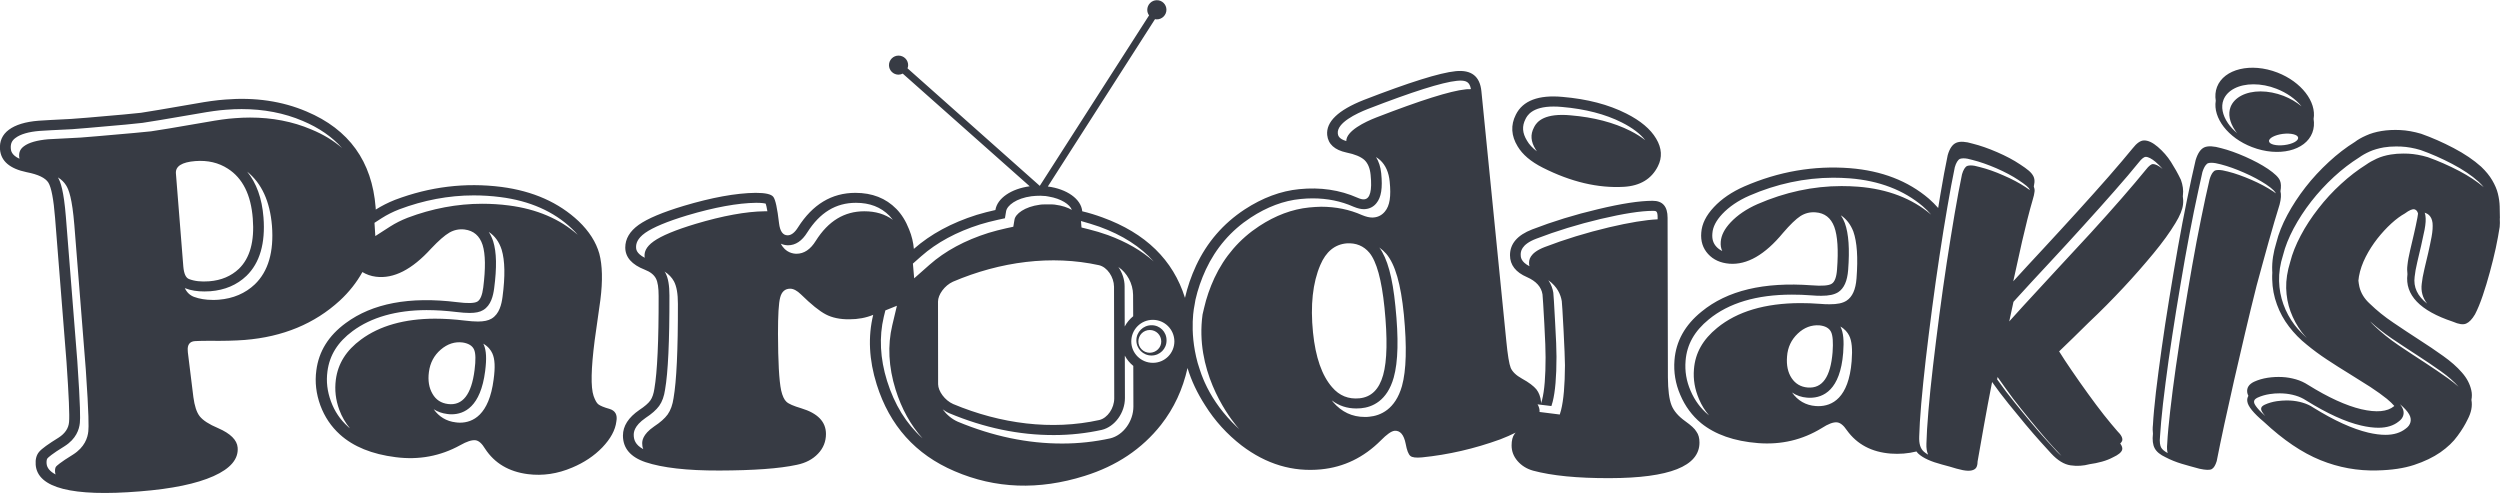
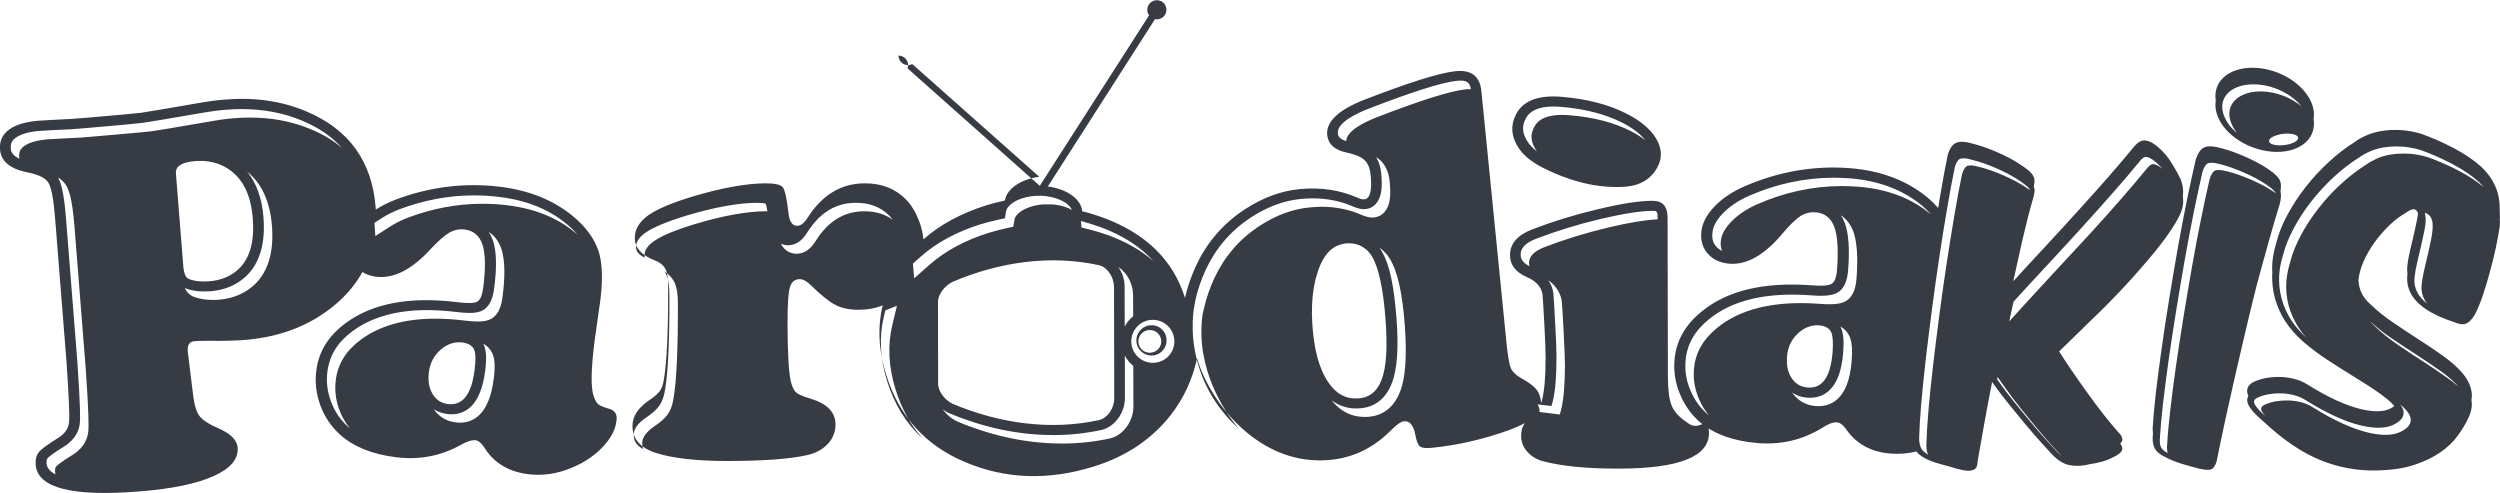
<svg xmlns="http://www.w3.org/2000/svg" version="1.1" id="Layer_1" x="0px" y="0px" viewBox="0 0 236.06 46.55" style="enable-background:new 0 0 236.06 46.55;" xml:space="preserve">
  <style type="text/css">
	.st0{fill:#373B44;}
</style>
-   <path class="st0" d="M108.73,30.71c-0.79,0-1.43,0.64-1.43,1.43c0,0.79,0.64,1.43,1.43,1.43c0.79,0,1.43-0.64,1.42-1.43  C110.16,31.34,109.52,30.7,108.73,30.71z M108.57,33.31c-0.6,0-1.08-0.48-1.08-1.07c0-0.6,0.48-1.08,1.08-1.08  c0.6,0,1.08,0.48,1.08,1.08C109.66,32.82,109.17,33.3,108.57,33.31z M212.65,13.89c2.49,0.96,5.04,0.35,5.69-1.36  c0.16-0.42,0.19-0.86,0.12-1.3c0.28-1.62-1.15-3.5-3.42-4.38c-2.49-0.96-5.04-0.35-5.7,1.36c-0.16,0.42-0.19,0.86-0.12,1.3  C208.95,11.13,210.37,13.02,212.65,13.89z M215.69,13.7c-0.76,0.09-1.41-0.07-1.44-0.36c-0.04-0.29,0.55-0.6,1.31-0.7  c0.76-0.09,1.41,0.07,1.44,0.36C217.04,13.3,216.45,13.61,215.69,13.7z M209.95,9.43c0.35-0.9,1.43-1.47,2.83-1.47  c0.71,0,1.46,0.14,2.17,0.42c0.98,0.38,1.8,0.96,2.37,1.66c-0.48-0.4-1.06-0.74-1.7-0.99c-0.71-0.27-1.46-0.42-2.17-0.42  c-1.4,0-2.48,0.57-2.83,1.47c-0.25,0.65-0.1,1.43,0.42,2.2c0.06,0.1,0.13,0.19,0.21,0.28c-0.35-0.29-0.65-0.61-0.88-0.95  C209.85,10.86,209.7,10.08,209.95,9.43z M159.14,39.78c-0.66-0.47-1.1-0.98-1.31-1.52c-0.22-0.56-0.33-1.43-0.34-2.63l-0.03-15.07  c0-1.07-0.47-1.61-1.43-1.6c-1.21,0-2.92,0.26-5.13,0.79c-2.21,0.52-4.28,1.16-6.22,1.91c-1.4,0.54-2.1,1.35-2.1,2.44  c0,0.92,0.54,1.61,1.61,2.07c0.86,0.38,1.35,0.92,1.46,1.63c0.03,0.25,0.08,1.17,0.17,2.74c0.09,1.56,0.12,2.63,0.12,3.2  c0,1.78-0.1,3.12-0.33,4.02c-0.03,0.12-0.06,0.23-0.1,0.34c0-0.06,0.01-0.12,0-0.18c-0.05-0.46-0.2-0.85-0.44-1.16  c-0.25-0.3-0.7-0.65-1.36-1.01c-0.56-0.31-0.9-0.65-1.06-1.01c-0.15-0.37-0.29-1.22-0.42-2.56l-2.35-23.57  c-0.14-1.41-0.95-2.04-2.43-1.89c-1.5,0.15-4.4,1.06-8.68,2.72c-2.42,0.96-3.57,2.06-3.45,3.31c0.09,0.86,0.7,1.41,1.81,1.65  c0.8,0.16,1.36,0.4,1.7,0.7c0.33,0.31,0.53,0.78,0.59,1.42c0.15,1.48-0.05,2.25-0.6,2.3c-0.16,0.02-0.37-0.03-0.64-0.15  c-1.67-0.74-3.51-1.01-5.5-0.81c-1.74,0.17-3.46,0.81-5.16,1.92c-2.02,1.33-3.55,3.1-4.58,5.3c-0.47,1.01-0.82,2.04-1.05,3.05  c0,0,0-0.01,0-0.01c-1.12-3.58-3.72-6.11-7.79-7.59c-0.63-0.23-1.27-0.43-1.91-0.58c-0.1-1.16-1.46-2.11-3.25-2.34l10.12-15.8  c0.05,0.01,0.11,0.02,0.17,0.02c0.5,0,0.91-0.41,0.91-0.91c0-0.5-0.41-0.91-0.91-0.9c-0.49,0-0.9,0.41-0.9,0.91  c0,0.2,0.06,0.37,0.17,0.52l-10.32,16.1L85.69,6.45c0.04-0.1,0.06-0.2,0.06-0.3c0-0.5-0.41-0.9-0.91-0.9c-0.5,0-0.9,0.41-0.9,0.9  c0,0.5,0.41,0.9,0.9,0.9c0.14,0,0.28-0.04,0.4-0.1l11.99,10.64c-1.74,0.23-3.07,1.13-3.24,2.24c-0.59,0.13-1.17,0.28-1.77,0.46  c-2.37,0.75-4.35,1.82-5.93,3.21c-0.05-0.59-0.19-1.21-0.45-1.84c-0.31-0.79-0.71-1.43-1.2-1.93c-1-1.02-2.29-1.52-3.87-1.52  c-2.24,0-4.04,1.09-5.42,3.26c-0.31,0.5-0.64,0.75-0.98,0.75c-0.45,0-0.72-0.38-0.81-1.14c-0.16-1.4-0.34-2.23-0.54-2.49  c-0.2-0.26-0.76-0.38-1.67-0.38c-1.87,0.02-4.14,0.44-6.79,1.23c-1.99,0.6-3.4,1.19-4.25,1.79c-0.84,0.6-1.27,1.32-1.27,2.14  c0,0.92,0.62,1.62,1.85,2.1c0.52,0.2,0.86,0.48,1.04,0.82c0.18,0.33,0.26,0.89,0.26,1.67c0.01,4.25-0.13,7.17-0.4,8.74  c-0.07,0.47-0.19,0.84-0.38,1.11c-0.19,0.27-0.54,0.57-1.04,0.9c-1.03,0.71-1.55,1.51-1.55,2.42c0,1.19,0.71,2.03,2.13,2.51  c1.59,0.53,3.92,0.8,6.98,0.79c3.21-0.01,5.65-0.18,7.31-0.54c0.83-0.17,1.5-0.52,2-1.05c0.5-0.52,0.75-1.15,0.75-1.86  c0-1.16-0.78-1.96-2.34-2.43c-0.71-0.21-1.18-0.41-1.39-0.61c-0.21-0.19-0.38-0.55-0.5-1.07c-0.2-0.95-0.29-2.73-0.3-5.35  c0-1.75,0.06-2.89,0.21-3.44c0.14-0.54,0.46-0.82,0.94-0.82c0.31,0,0.65,0.18,1.02,0.54c0.97,0.95,1.75,1.58,2.35,1.89  c0.59,0.31,1.34,0.47,2.22,0.46c0.82,0,1.57-0.14,2.25-0.42c-0.5,2.06-0.4,4.25,0.33,6.57c1.22,3.89,3.67,6.62,7.35,8.19  c3.85,1.66,7.95,1.81,12.28,0.45c3.02-0.94,5.42-2.55,7.22-4.83c1.23-1.57,2.05-3.35,2.5-5.36c0.37,1.21,0.92,2.37,1.66,3.52  c0.92,1.47,2.08,2.74,3.45,3.8c2.33,1.77,4.83,2.51,7.5,2.25c2.15-0.21,4.03-1.12,5.64-2.73c0.57-0.58,1-0.88,1.29-0.91  c0.53-0.05,0.89,0.36,1.06,1.23c0.11,0.61,0.26,0.99,0.44,1.14c0.17,0.15,0.54,0.19,1.09,0.14c2.5-0.25,4.96-0.82,7.39-1.7  c0.55-0.21,1.02-0.42,1.46-0.64c-0.04,0.04-0.08,0.09-0.1,0.12c-0.19,0.26-0.28,0.62-0.28,1.09c0,0.56,0.19,1.04,0.56,1.47  c0.37,0.43,0.86,0.74,1.46,0.91c1.78,0.48,4.2,0.72,7.24,0.71c5.65-0.01,8.48-1.13,8.48-3.36c0-0.42-0.09-0.76-0.28-1.02  C160.03,40.48,159.67,40.16,159.14,39.78z M63.6,37.59c-0.09,0.62-0.27,1.14-0.56,1.55c-0.28,0.38-0.7,0.75-1.28,1.13  c-1.12,0.77-1.12,1.4-1.12,1.6c0,0.17,0.02,0.35,0.1,0.54c-0.77-0.41-0.9-0.92-0.9-1.34c0-0.21,0-0.84,1.12-1.61  c0.58-0.38,1-0.75,1.28-1.13c0.29-0.41,0.47-0.92,0.56-1.55c0.28-1.62,0.42-4.53,0.41-8.88c0-0.96-0.12-1.64-0.37-2.12  c-0.03-0.05-0.06-0.09-0.09-0.14c0.39,0.25,0.69,0.56,0.89,0.93c0.25,0.48,0.37,1.16,0.37,2.12C64.02,33.06,63.88,35.98,63.6,37.59z   M72.2,19.95c-1.74,0.02-3.94,0.42-6.52,1.19c-1.89,0.57-3.22,1.12-3.96,1.65c-0.77,0.55-0.86,1.03-0.86,1.34  c0,0.05,0,0.12,0.02,0.21c-0.82-0.42-0.82-0.84-0.82-1.01c0-0.31,0.09-0.79,0.86-1.34c0.74-0.52,2.08-1.08,3.96-1.65  c2.59-0.77,4.78-1.17,6.52-1.19c0.5,0,0.77,0.04,0.9,0.08c0.04,0.12,0.1,0.34,0.16,0.72C72.38,19.95,72.3,19.95,72.2,19.95z   M103.82,21.41c2.17,0.79,3.87,1.88,5.12,3.28c-1.14-1.02-2.58-1.85-4.32-2.49c-0.62-0.22-1.24-0.41-1.82-0.55l-0.68-0.17  l-0.05-0.61C102.62,21.02,103.21,21.2,103.82,21.41z M107,29.86c-0.33,0.27-0.6,0.59-0.8,0.97l-0.01-3.79  c0-0.67-0.23-1.31-0.59-1.83c0.81,0.54,1.38,1.56,1.39,2.63L107,29.86z M81.61,19.95c-1.89,0-3.4,0.92-4.58,2.79  c-0.5,0.81-1.11,1.22-1.82,1.22c-0.28,0-1.04-0.08-1.48-0.95c0.28,0.13,0.54,0.15,0.68,0.15c0.71,0,1.32-0.41,1.82-1.22  c1.19-1.87,2.69-2.79,4.59-2.79c1.31,0,2.35,0.4,3.17,1.23c0.11,0.12,0.22,0.25,0.32,0.38C83.57,20.22,82.69,19.95,81.61,19.95z   M83.76,35.97c-0.66-2.12-0.76-4.16-0.31-6.05l0.15-0.61l1.09-0.44l-0.44,1.85c-0.45,1.89-0.35,3.93,0.31,6.05  c0.57,1.83,1.42,3.36,2.55,4.62C85.56,40,84.46,38.2,83.76,35.97z M86.32,26.28l-0.12-1.39l0.78-0.69c1.47-1.3,3.35-2.31,5.57-3.01  c0.52-0.16,1.07-0.3,1.69-0.44l0.65-0.14l0.11-0.66c0.09-0.55,0.96-1.23,2.4-1.42c0,0,0.71-0.09,1.3-0.02l0.02,0l0.13,0.02  c0.07,0.01,0.12,0.02,0.17,0.03c1.2,0.2,2,0.75,2.19,1.26c-0.4-0.23-0.93-0.41-1.56-0.49l-0.05-0.01c-0.09-0.01-0.18-0.01-0.27-0.02  L99.2,19.3c-0.33-0.01-0.63,0-0.84,0.01l-0.17,0.02c-1.44,0.19-2.32,0.87-2.4,1.42l-0.11,0.66l-0.65,0.14  c-0.61,0.14-1.17,0.28-1.69,0.44c-2.22,0.7-4.1,1.71-5.57,3.01L86.32,26.28z M88.57,28.48c0-0.66,0.62-1.52,1.41-1.88  c4.48-1.91,9.31-2.54,13.79-1.56c0.78,0.18,1.41,1.12,1.42,2.03l0.02,10.55c0,0.91-0.62,1.85-1.41,2.04  c-4.48,0.99-9.31,0.37-13.8-1.51c-0.79-0.35-1.41-1.21-1.42-1.87L88.57,28.48z M104.84,41.39c-1.46,0.32-2.98,0.49-4.52,0.49  c-3.27,0.01-6.59-0.69-9.88-2.06c-0.57-0.25-1.07-0.68-1.43-1.17c0.2,0.14,0.41,0.28,0.63,0.37c3.29,1.38,6.61,2.07,9.88,2.06  c1.55,0,3.07-0.17,4.52-0.49c1.23-0.3,2.18-1.62,2.18-3l-0.01-4.01c0.2,0.38,0.47,0.7,0.8,0.97l0.01,3.84  C107.02,39.77,106.07,41.09,104.84,41.39z M108.86,34.26c-1.12,0-2.04-0.9-2.04-2.02c0-1.13,0.91-2.04,2.03-2.04  c1.12,0,2.03,0.9,2.04,2.03C110.89,33.35,109.99,34.26,108.86,34.26z M123.61,19.59c-1.59,0.16-3.17,0.75-4.71,1.76  c-1.86,1.22-3.28,2.87-4.23,4.9c-0.43,0.93-0.76,1.88-0.98,2.85l-0.14,0.6c-0.71,5.17,2.2,9.27,3.16,10.46  c0.1,0.12,0.2,0.24,0.3,0.36c-0.23-0.21-0.44-0.42-0.65-0.63c-0.01-0.01-0.01-0.01-0.02-0.02c-1.19-1.23-2.02-2.51-2.58-3.75  c-0.02-0.04-0.1-0.23-0.13-0.3c-0.21-0.46-0.54-1.55-0.54-1.55c-0.86-3.11-0.29-5.5-0.29-5.5l0.08-0.47  c0.22-0.97,0.55-1.92,0.98-2.85c0.95-2.03,2.37-3.68,4.23-4.9c1.54-1.01,3.13-1.61,4.71-1.76c0.39-0.04,0.77-0.06,1.15-0.06  c1.37,0,2.67,0.26,3.86,0.79c0.39,0.16,0.7,0.23,0.98,0.23c0.05,0,0.1,0,0.15-0.01c0.41-0.04,0.77-0.23,1.03-0.56  c0.45-0.55,0.59-1.42,0.45-2.82c-0.06-0.6-0.23-1.11-0.49-1.53c0.14,0.09,0.27,0.19,0.39,0.29c0.52,0.48,0.82,1.17,0.9,2.03  c0.14,1.4,0.01,2.27-0.45,2.82c-0.27,0.33-0.62,0.52-1.03,0.56c-0.05,0-0.1,0.01-0.15,0.01c-0.29,0-0.59-0.07-0.98-0.23  c-1.19-0.53-2.49-0.79-3.86-0.79C124.38,19.53,124,19.55,123.61,19.59z M123.98,31.4c-0.26-2.58-0.03-4.7,0.69-6.38  c0.53-1.25,1.36-1.94,2.48-2.04c0.89-0.06,1.61,0.24,2.15,0.88c0.68,0.82,1.16,2.55,1.43,5.2c0.29,2.89,0.25,5.01-0.13,6.36  c-0.38,1.35-1.12,2.08-2.24,2.19c-1.03,0.1-1.89-0.24-2.58-1.05C124.82,35.46,124.22,33.74,123.98,31.4z M132.38,36.45  c-0.63,2.21-2.03,2.8-3.09,2.9c-0.15,0.02-0.29,0.02-0.43,0.02c-1.18,0-2.18-0.47-2.98-1.4c-0.04-0.05-0.08-0.11-0.12-0.16  c0.67,0.51,1.44,0.76,2.31,0.76c0.14,0,0.29-0.01,0.44-0.02c1.06-0.1,2.47-0.69,3.09-2.9c0.42-1.5,0.47-3.7,0.16-6.73  c-0.27-2.75-0.76-4.52-1.52-5.55c0.24,0.17,0.46,0.37,0.67,0.61c0.83,1,1.36,2.82,1.65,5.73C132.85,32.75,132.79,34.96,132.38,36.45  z M138.67,8.42c-0.09,0-0.19,0-0.3,0.02c-1.4,0.14-4.23,1.03-8.41,2.65c-1.08,0.42-2.84,1.27-2.84,2.23  c-0.74-0.22-0.78-0.55-0.8-0.73c-0.09-0.99,1.74-1.87,2.84-2.3c4.18-1.62,7.01-2.52,8.41-2.66c0.11-0.01,0.21-0.02,0.3-0.02  c0.57,0,0.9,0.13,1.02,0.8C138.83,8.43,138.75,8.42,138.67,8.42z M147.4,38.73c-0.03,0.13-0.06,0.23-0.1,0.34l-0.02,0.07l-1.91-0.24  c0-0.05,0-0.11,0-0.18c-0.03-0.23-0.1-0.4-0.19-0.54l1.31,0.16l0.02-0.07c0.03-0.11,0.07-0.22,0.1-0.34  c0.24-0.95,0.36-2.34,0.36-4.24c0-0.63-0.04-1.76-0.13-3.25c-0.1-1.86-0.14-2.54-0.17-2.8c-0.06-0.36-0.19-0.78-0.47-1.18  c0.86,0.61,1.17,1.37,1.27,1.98c0.03,0.26,0.07,0.94,0.17,2.8c0.08,1.5,0.12,2.62,0.13,3.25C147.76,36.39,147.64,37.78,147.4,38.73z   M156.51,20.71c-1.11,0.05-2.64,0.3-4.56,0.75c-2.15,0.51-4.2,1.14-6.1,1.87c-1.47,0.57-1.47,1.26-1.47,1.52  c0,0.07,0,0.17,0.04,0.29c-0.82-0.42-0.83-0.88-0.83-1.08c0-0.26,0-0.96,1.47-1.52c1.9-0.73,3.95-1.36,6.1-1.87  c2.13-0.5,3.78-0.76,4.91-0.76c0.31,0,0.45,0,0.45,0.63V20.71z M214.22,22.81c0.37-1.31,0.71-2.48,1.03-3.5  c0.14-0.53,0.16-0.95,0.08-1.25c0.07-0.42,0.06-0.75-0.04-0.99c-0.12-0.32-0.51-0.69-1.14-1.12c-0.61-0.41-1.33-0.79-2.14-1.15  c-0.82-0.36-1.57-0.63-2.28-0.81c-0.7-0.2-1.23-0.23-1.58-0.08c-0.35,0.15-0.63,0.55-0.83,1.21c-0.25,1.06-0.52,2.3-0.81,3.72  c-0.29,1.41-0.58,2.91-0.86,4.5c-0.28,1.58-0.55,3.2-0.82,4.85c-0.27,1.65-0.51,3.22-0.72,4.72c-0.21,1.49-0.39,2.87-0.54,4.12  c-0.14,1.26-0.24,2.28-0.28,3.07c-0.04,0.33-0.03,0.61,0,0.85c0,0,0,0,0,0c-0.07,0.59-0.01,1.05,0.16,1.37  c0.17,0.33,0.52,0.62,1.04,0.86c0.48,0.25,0.98,0.45,1.51,0.61c0.53,0.16,1.09,0.31,1.68,0.47c0.59,0.13,0.98,0.14,1.17,0.03  c0.19-0.11,0.34-0.36,0.46-0.75c0.2-1.02,0.44-2.18,0.72-3.48c0.28-1.3,0.59-2.68,0.92-4.14c0.34-1.46,0.68-2.95,1.04-4.48  c0.36-1.53,0.72-3.02,1.09-4.48C213.48,25.51,213.85,24.12,214.22,22.81z M210.37,16.2c-0.36-0.1-0.66-0.15-0.89-0.15  c-0.13,0-0.25,0.02-0.33,0.05c-0.09,0.04-0.32,0.2-0.51,0.83c-0.26,1.11-0.53,2.36-0.8,3.7c-0.29,1.4-0.57,2.9-0.85,4.48  c-0.28,1.58-0.55,3.2-0.82,4.85c-0.26,1.61-0.5,3.19-0.72,4.71c-0.21,1.44-0.38,2.83-0.53,4.11c-0.14,1.24-0.24,2.26-0.28,3.07  c-0.05,0.46-0.01,0.75,0.04,0.93c-0.31-0.17-0.53-0.35-0.62-0.53c-0.08-0.16-0.17-0.47-0.1-1.07c0.05-0.81,0.14-1.83,0.28-3.07  c0.15-1.29,0.33-2.67,0.53-4.11c0.22-1.51,0.46-3.1,0.72-4.71c0.27-1.65,0.54-3.26,0.82-4.85c0.28-1.58,0.57-3.09,0.85-4.48  c0.28-1.35,0.55-2.59,0.8-3.71c0.2-0.63,0.43-0.79,0.51-0.83c0.08-0.03,0.19-0.05,0.33-0.05c0.24,0,0.54,0.05,0.9,0.15  c0.69,0.18,1.42,0.44,2.21,0.79c0.78,0.34,1.47,0.71,2.06,1.1c0.7,0.47,0.88,0.74,0.93,0.85c-0.08-0.06-0.16-0.12-0.25-0.18  c-0.59-0.39-1.28-0.76-2.06-1.1C211.8,16.64,211.06,16.37,210.37,16.2z M200.49,27.17c1.03-1.1,1.97-2.18,2.84-3.23  c0.87-1.05,1.56-2.01,2.08-2.87c0.43-0.7,0.67-1.29,0.72-1.77c0.03-0.26,0.02-0.52-0.02-0.78c0-0.03,0.01-0.05,0.01-0.08  c0.06-0.48-0.01-0.96-0.19-1.46c-0.29-0.61-0.61-1.17-0.94-1.69c-0.33-0.52-0.74-0.99-1.24-1.42c-0.48-0.41-0.91-0.61-1.29-0.61  c-0.34,0-0.7,0.25-1.09,0.75c-0.59,0.72-1.34,1.61-2.25,2.65c-0.91,1.04-1.9,2.14-2.95,3.3c-1.05,1.16-2.13,2.33-3.23,3.52  c-1.01,1.09-1.96,2.11-2.84,3.08c0.29-1.33,0.57-2.58,0.83-3.75c0.34-1.48,0.67-2.8,1.01-3.96c0.09-0.29,0.15-0.55,0.17-0.76  c0.02-0.17-0.01-0.33-0.07-0.48c0.03-0.14,0.05-0.26,0.06-0.38c0.02-0.21-0.01-0.41-0.1-0.59c-0.09-0.18-0.24-0.36-0.44-0.53  c-0.2-0.17-0.48-0.37-0.82-0.59c-0.61-0.41-1.33-0.79-2.16-1.15c-0.83-0.36-1.6-0.63-2.33-0.81c-0.66-0.2-1.17-0.23-1.53-0.08  c-0.36,0.15-0.63,0.54-0.81,1.17c-0.22,1.06-0.46,2.32-0.7,3.77c-0.07,0.4-0.14,0.81-0.2,1.22c-0.26-0.3-0.55-0.59-0.88-0.88  c-1.97-1.68-4.45-2.64-7.45-2.88c-3.4-0.26-6.72,0.31-9.97,1.72c-1.19,0.52-2.15,1.18-2.88,1.96c-0.73,0.78-1.13,1.57-1.19,2.4  c-0.07,0.81,0.15,1.48,0.64,2.02c0.5,0.55,1.17,0.85,2.01,0.92c1.67,0.13,3.36-0.84,5.07-2.91c0.67-0.78,1.22-1.31,1.65-1.59  c0.43-0.27,0.9-0.39,1.42-0.35c0.86,0.06,1.45,0.52,1.77,1.37c0.31,0.85,0.4,2.19,0.26,4.02c-0.05,0.72-0.22,1.18-0.5,1.35  c-0.27,0.18-0.91,0.23-1.91,0.15c-4.5-0.33-7.96,0.49-10.39,2.49c-1.56,1.26-2.41,2.79-2.55,4.58c-0.09,1.12,0.09,2.22,0.55,3.28  c0.45,1.06,1.11,1.96,1.97,2.67c1.32,1.07,3.11,1.7,5.37,1.88c2.19,0.17,4.19-0.3,6.02-1.42c0.6-0.39,1.08-0.57,1.42-0.54  c0.31,0.02,0.63,0.27,0.95,0.75c0.95,1.32,2.33,2.06,4.14,2.2c0.82,0.06,1.63,0,2.43-0.2c0.06,0.08,0.12,0.16,0.19,0.22  c0.45,0.41,1.19,0.74,2.21,1.01c0.5,0.13,0.96,0.26,1.38,0.39c0.42,0.12,0.78,0.19,1.07,0.2c0.29,0.01,0.52-0.05,0.68-0.17  c0.16-0.12,0.24-0.36,0.24-0.7c0.18-1.02,0.38-2.15,0.6-3.4c0.22-1.24,0.48-2.62,0.77-4.11c0.48,0.68,0.99,1.36,1.55,2.05  c0.56,0.69,1.09,1.34,1.6,1.95c0.51,0.61,0.98,1.15,1.41,1.63c0.43,0.47,0.77,0.85,1.02,1.12c0.61,0.66,1.22,1.03,1.83,1.12  c0.61,0.09,1.21,0.05,1.8-0.11c0.38-0.05,0.77-0.13,1.17-0.24c0.4-0.11,0.74-0.25,1.04-0.41c0.5-0.23,0.78-0.46,0.86-0.7  c0.05-0.17-0.01-0.37-0.18-0.6c0.08-0.08,0.15-0.17,0.18-0.25c0.08-0.24-0.07-0.55-0.46-0.93c-0.36-0.41-0.78-0.92-1.26-1.52  c-0.48-0.61-0.98-1.28-1.5-2c-0.52-0.72-1.05-1.47-1.58-2.25c-0.41-0.59-0.79-1.18-1.15-1.75c0.9-0.86,1.83-1.77,2.81-2.74  C198.39,29.36,199.46,28.27,200.49,27.17z M168.74,33.66c0.06-0.86,0.4-1.58,1.01-2.16c0.61-0.58,1.29-0.83,2.05-0.78  c0.55,0.06,0.91,0.26,1.09,0.61c0.17,0.34,0.22,0.98,0.15,1.93c-0.19,2.33-0.96,3.44-2.35,3.33c-0.65-0.05-1.16-0.35-1.52-0.89  C168.82,35.17,168.67,34.49,168.74,33.66z M174.84,34.11c-0.28,3.5-1.86,4.24-3.14,4.24c-0.08,0-0.17,0-0.26-0.01  c-0.93-0.07-1.69-0.51-2.23-1.28c0.41,0.28,0.89,0.45,1.43,0.49c0.09,0.01,0.18,0.01,0.26,0.01c1.28,0,2.86-0.74,3.14-4.24  c0.09-1.14,0.02-1.92-0.24-2.44c-0.01-0.02-0.02-0.03-0.03-0.05c0.43,0.24,0.68,0.56,0.83,0.85  C174.86,32.19,174.93,32.97,174.84,34.11z M175.3,26.29c-0.08,1.05-0.39,1.74-0.94,2.1c-0.37,0.24-0.86,0.34-1.61,0.34  c-0.27,0-0.58-0.01-0.91-0.04c-0.64-0.05-1.26-0.07-1.85-0.07c-3.33,0.01-5.96,0.79-7.85,2.34c-1.35,1.1-2.07,2.37-2.19,3.9  c-0.08,0.98,0.08,1.9,0.48,2.83c0.24,0.57,0.56,1.08,0.94,1.53c-0.02-0.01-0.03-0.02-0.05-0.04c-0.73-0.6-1.3-1.37-1.69-2.29  c-0.4-0.92-0.55-1.85-0.47-2.83c0.12-1.53,0.84-2.8,2.19-3.9c1.88-1.55,4.52-2.34,7.85-2.34c0.59,0,1.22,0.02,1.85,0.07  c0.33,0.03,0.64,0.04,0.91,0.04c0.75,0,1.24-0.11,1.61-0.34c0.55-0.36,0.86-1.05,0.94-2.1c0.15-1.97,0.05-3.42-0.31-4.42  c-0.1-0.27-0.23-0.52-0.38-0.74c0.52,0.34,0.92,0.86,1.18,1.53C175.35,22.86,175.45,24.31,175.3,26.29z M175.46,17.63  c-0.52-0.04-1.05-0.06-1.58-0.06c-2.68,0-5.34,0.58-7.92,1.7c-1.05,0.46-1.91,1.05-2.55,1.73c-0.58,0.62-0.88,1.21-0.93,1.82  c-0.03,0.34,0.02,0.63,0.14,0.88c-0.21-0.1-0.39-0.23-0.54-0.39c-0.32-0.34-0.44-0.75-0.39-1.28c0.04-0.6,0.35-1.2,0.93-1.82  c0.64-0.68,1.5-1.27,2.55-1.73c2.57-1.12,5.24-1.69,7.92-1.7c0.52,0,1.05,0.02,1.58,0.06c2.77,0.22,5.09,1.11,6.89,2.64  c0.3,0.26,0.56,0.52,0.79,0.79C180.55,18.74,178.24,17.85,175.46,17.63z M186.92,15.77c-0.33-0.1-0.61-0.15-0.84-0.15  c-0.13,0-0.24,0.02-0.33,0.05c-0.19,0.08-0.37,0.37-0.49,0.79c-0.22,1.04-0.45,2.3-0.7,3.75c-0.25,1.45-0.49,2.99-0.74,4.59  c-0.25,1.63-0.48,3.29-0.7,4.95c-0.22,1.67-0.42,3.3-0.6,4.83c-0.18,1.52-0.32,2.93-0.43,4.21c-0.11,1.29-0.17,2.3-0.19,3.09  c-0.02,0.44,0.04,0.78,0.16,1.05c-0.15-0.09-0.29-0.18-0.4-0.28c-0.33-0.29-0.47-0.76-0.44-1.44c0.02-0.79,0.08-1.8,0.19-3.09  c0.11-1.28,0.26-2.69,0.43-4.21c0.18-1.53,0.38-3.16,0.6-4.83c0.22-1.65,0.45-3.32,0.7-4.95c0.24-1.6,0.49-3.14,0.74-4.59  c0.25-1.45,0.48-2.71,0.7-3.75c0.12-0.42,0.3-0.71,0.49-0.79c0.08-0.03,0.2-0.05,0.33-0.05c0.23,0,0.51,0.05,0.84,0.15  c0.72,0.18,1.48,0.45,2.27,0.79c0.8,0.35,1.5,0.72,2.07,1.1c0.32,0.21,0.58,0.4,0.77,0.56c0.15,0.12,0.25,0.24,0.3,0.35  c0.01,0.01,0.01,0.03,0.02,0.05c-0.12-0.09-0.26-0.19-0.42-0.29c-0.58-0.38-1.28-0.76-2.08-1.1  C188.39,16.21,187.64,15.95,186.92,15.77z M194.65,43.04c-0.14-0.12-0.29-0.25-0.43-0.4c-0.25-0.27-0.59-0.64-1.02-1.11  c-0.42-0.46-0.89-1-1.4-1.61c-0.51-0.61-1.04-1.25-1.59-1.94c-0.54-0.66-1.05-1.34-1.53-2.02l-0.1-0.14l0.04-0.22l0.73,1.03  c0.48,0.68,0.99,1.36,1.53,2.02c0.55,0.69,1.08,1.33,1.59,1.94c0.51,0.61,0.98,1.15,1.4,1.61  C194.18,42.53,194.43,42.81,194.65,43.04z M194.14,25.53c-1.11,1.19-2.13,2.3-3.08,3.34l-1.34,1.48l0.4-1.85l0.27-0.3  c0.95-1.04,1.97-2.16,3.08-3.34c1.11-1.19,2.19-2.37,3.24-3.53c1.07-1.17,2.06-2.29,2.95-3.3c0.92-1.04,1.68-1.94,2.27-2.67  c0.31-0.41,0.55-0.55,0.67-0.55c0.25,0,0.57,0.17,0.94,0.48c0.24,0.21,0.46,0.43,0.66,0.66c-0.36-0.3-0.68-0.46-0.92-0.46  c-0.12,0-0.36,0.14-0.67,0.55c-0.59,0.73-1.35,1.62-2.26,2.67c-0.89,1.02-1.88,2.13-2.95,3.3  C196.33,23.17,195.25,24.34,194.14,25.53z M236.04,20.65c0-0.02,0.01-0.04,0.01-0.06c0-0.34-0.01-0.71-0.02-1.1  c-0.01-0.4-0.07-0.8-0.17-1.21c-0.1-0.41-0.28-0.82-0.53-1.25c-0.25-0.43-0.6-0.86-1.05-1.29c-0.7-0.63-1.57-1.22-2.6-1.76  c-1.03-0.54-2.05-0.99-3.07-1.35c-0.68-0.2-1.34-0.32-1.97-0.35c-0.63-0.03-1.22,0-1.77,0.09c-0.54,0.09-1.03,0.23-1.46,0.43  c-0.43,0.19-0.78,0.39-1.05,0.6c-0.84,0.52-1.66,1.15-2.46,1.89c-0.8,0.74-1.54,1.53-2.2,2.38c-0.66,0.85-1.24,1.73-1.72,2.63  c-0.49,0.91-0.83,1.77-1.03,2.58c-0.29,0.93-0.43,1.81-0.4,2.65c0,0.07,0.01,0.14,0.01,0.21c-0.01,0.22-0.02,0.43-0.01,0.64  c0.02,0.84,0.17,1.63,0.45,2.38c0.27,0.75,0.65,1.44,1.14,2.08c0.49,0.64,1.05,1.21,1.68,1.71c0.57,0.47,1.2,0.94,1.9,1.4  c0.7,0.46,1.4,0.91,2.11,1.34c0.7,0.43,1.36,0.85,1.99,1.25c0.62,0.41,1.14,0.78,1.56,1.12c0.3,0.25,0.53,0.47,0.7,0.67  c-0.01,0.01-0.02,0.02-0.03,0.03c-0.63,0.52-1.66,0.61-3.09,0.28c-1.43-0.34-3.1-1.1-5.03-2.3c-0.34-0.22-0.72-0.4-1.14-0.52  c-0.42-0.12-0.86-0.2-1.31-0.22c-0.45-0.02-0.9,0-1.36,0.07c-0.45,0.07-0.88,0.19-1.29,0.38c-0.47,0.23-0.69,0.55-0.64,0.99  c0.01,0.1,0.05,0.21,0.11,0.34c-0.09,0.15-0.13,0.33-0.1,0.52c0.05,0.45,0.57,1.1,1.56,1.93c1.84,1.72,3.62,2.92,5.35,3.62  c1.73,0.7,3.51,1.02,5.35,0.97c1.36-0.03,2.52-0.2,3.49-0.52c0.97-0.32,1.8-0.72,2.48-1.19c0.68-0.48,1.22-0.99,1.62-1.55  c0.41-0.55,0.72-1.07,0.95-1.55c0.35-0.66,0.47-1.28,0.36-1.85c0.06-0.31,0.06-0.61-0.01-0.91c-0.13-0.59-0.42-1.15-0.89-1.68  c-0.46-0.53-1.05-1.05-1.77-1.56c-0.71-0.51-1.47-1.02-2.28-1.54c-0.8-0.52-1.61-1.05-2.43-1.61c-0.82-0.55-1.55-1.14-2.21-1.78  c-0.52-0.47-0.85-1.01-0.99-1.61c-0.04-0.19-0.07-0.38-0.09-0.57c0.01-0.13,0.03-0.27,0.05-0.4c0.11-0.62,0.33-1.24,0.64-1.85  c0.31-0.61,0.68-1.18,1.1-1.72c0.42-0.53,0.86-1.01,1.32-1.43c0.46-0.42,0.89-0.73,1.27-0.94c0.43-0.32,0.74-0.45,0.93-0.39  c0.16,0.05,0.27,0.18,0.32,0.4c-0.02,0.12-0.03,0.25-0.06,0.39c-0.09,0.48-0.2,0.98-0.32,1.51c-0.12,0.53-0.25,1.06-0.37,1.58  c-0.12,0.52-0.21,0.98-0.25,1.39c-0.04,0.29-0.03,0.56,0,0.83c0,0.01,0,0.02,0,0.03c-0.25,1.95,1.18,3.44,4.28,4.47  c0.57,0.25,0.99,0.31,1.27,0.18c0.28-0.12,0.56-0.41,0.83-0.87c0.25-0.48,0.49-1.06,0.73-1.77c0.24-0.7,0.46-1.44,0.67-2.21  c0.21-0.77,0.4-1.53,0.56-2.27c0.16-0.75,0.28-1.42,0.37-2C236.06,21.19,236.05,20.92,236.04,20.65z M227.15,40.48  c-0.48,0.38-1.12,0.58-1.9,0.58c-0.48,0-1.03-0.07-1.63-0.21c-1.48-0.35-3.22-1.14-5.2-2.37c-0.29-0.2-0.63-0.35-1-0.46  c-0.37-0.11-0.77-0.18-1.18-0.2c-0.11,0-0.21-0.01-0.31-0.01c-0.31,0-0.63,0.03-0.94,0.07c-0.4,0.06-0.79,0.17-1.14,0.33  c-0.37,0.18-0.35,0.34-0.34,0.45c0,0.05,0.05,0.23,0.38,0.62c-0.96-0.86-1.05-1.22-1.05-1.29c-0.01-0.1-0.03-0.27,0.34-0.45  c0.35-0.16,0.74-0.27,1.14-0.33c0.31-0.05,0.63-0.07,0.94-0.07c0.1,0,0.21,0,0.31,0.01c0.41,0.02,0.8,0.09,1.18,0.2  c0.37,0.11,0.7,0.26,1,0.46c1.98,1.23,3.72,2.03,5.2,2.37c0.6,0.14,1.15,0.21,1.63,0.21c0.79,0,1.43-0.2,1.9-0.58  c0.49-0.34,0.62-0.86,0.33-1.36c-0.05-0.09-0.12-0.19-0.2-0.29c0.41,0.35,0.7,0.66,0.87,0.96  C227.77,39.62,227.64,40.14,227.15,40.48z M225.8,31.93c0.82,0.55,1.63,1.09,2.44,1.61c0.8,0.52,1.56,1.03,2.26,1.53  c0.66,0.47,1.22,0.96,1.65,1.45c-0.29-0.26-0.62-0.52-0.98-0.78c-0.69-0.49-1.45-1.01-2.25-1.53c-0.81-0.52-1.62-1.06-2.44-1.61  c-0.84-0.57-1.61-1.19-2.27-1.82c-0.15-0.14-0.29-0.29-0.42-0.44C224.39,30.89,225.07,31.43,225.8,31.93z M229.6,22.36  c-0.09,0.48-0.2,0.99-0.32,1.53l-0.29,1.22l-0.08,0.35c-0.12,0.5-0.2,0.95-0.24,1.34c-0.09,0.69,0.08,1.31,0.51,1.87  c-0.92-0.72-1.31-1.56-1.18-2.54c0.04-0.39,0.12-0.83,0.24-1.34l0.08-0.35l0.29-1.23c0.12-0.54,0.23-1.05,0.33-1.53  c0.1-0.54,0.13-0.96,0.08-1.3c-0.01-0.11-0.04-0.2-0.07-0.29c0.01,0,0.01,0,0.02,0c0.23,0.07,0.64,0.28,0.72,0.96  C229.72,21.4,229.7,21.82,229.6,22.36z M232.22,16.15c-1.01-0.53-2.02-0.97-2.98-1.31c-0.64-0.19-1.26-0.3-1.84-0.33  c-0.16-0.01-0.32-0.01-0.48-0.01c-0.41,0-0.8,0.03-1.17,0.09c-0.49,0.08-0.94,0.21-1.33,0.39c-0.39,0.18-0.71,0.36-0.99,0.56  c-0.81,0.51-1.61,1.12-2.38,1.83c-0.78,0.71-1.5,1.49-2.14,2.32c-0.64,0.82-1.21,1.68-1.67,2.56c-0.46,0.87-0.79,1.69-0.99,2.49  c-0.27,0.87-0.4,1.7-0.38,2.47c0.02,0.77,0.16,1.52,0.41,2.2c0.26,0.7,0.61,1.35,1.06,1.95c0.15,0.19,0.31,0.37,0.48,0.55  c-0.42-0.38-0.81-0.78-1.15-1.22c-0.45-0.59-0.81-1.25-1.06-1.95c-0.25-0.69-0.39-1.43-0.41-2.2c-0.02-0.77,0.1-1.6,0.38-2.47  c0.2-0.8,0.53-1.62,0.99-2.49c0.47-0.88,1.03-1.74,1.67-2.56c0.64-0.82,1.36-1.6,2.14-2.32c0.77-0.71,1.57-1.32,2.38-1.83  c0.28-0.2,0.59-0.38,0.99-0.56c0.38-0.17,0.83-0.3,1.33-0.39c0.37-0.06,0.76-0.09,1.17-0.09c0.16,0,0.32,0,0.48,0.01  c0.59,0.03,1.21,0.14,1.84,0.33c0.96,0.34,1.97,0.78,2.98,1.31c0.99,0.52,1.83,1.08,2.49,1.68c0.18,0.17,0.34,0.34,0.48,0.51  C233.88,17.13,233.11,16.62,232.22,16.15z M145.67,15.83c2.67,1.35,5.23,1.95,7.66,1.81c1.54-0.09,2.61-0.74,3.21-1.93  c0.43-0.84,0.38-1.72-0.16-2.62c-0.53-0.9-1.47-1.69-2.82-2.37c-1.68-0.85-3.68-1.37-6.01-1.57c-2.27-0.21-3.76,0.35-4.42,1.68  c-0.5,0.99-0.44,1.99,0.17,2.99C143.76,14.59,144.54,15.26,145.67,15.83z M144.04,11.25c0.15-0.3,0.59-1.19,2.65-1.19  c0.25,0,0.52,0.01,0.81,0.04c2.19,0.19,4.09,0.68,5.65,1.47c0.99,0.5,1.73,1.06,2.2,1.67c-0.39-0.31-0.85-0.6-1.4-0.88  c-1.57-0.79-3.47-1.29-5.65-1.47c-0.28-0.03-0.55-0.04-0.81-0.04c-2.06,0-2.5,0.89-2.65,1.19c-0.35,0.67-0.3,1.32,0.15,2.05  c0.04,0.07,0.08,0.13,0.13,0.2c-0.41-0.31-0.73-0.65-0.93-1C143.74,12.56,143.7,11.92,144.04,11.25z M57.55,38.61  c-0.54-0.15-0.88-0.3-1.05-0.43c-0.16-0.12-0.3-0.38-0.45-0.79c-0.28-0.83-0.24-2.58,0.1-5.24l0.54-3.83  c0.23-1.82,0.19-3.27-0.1-4.37c-0.31-1.09-0.96-2.11-1.95-3.06c-1.88-1.77-4.31-2.85-7.3-3.24c-3.39-0.43-6.73-0.03-10.04,1.22  c-0.68,0.27-1.28,0.58-1.82,0.92c0-0.07,0-0.13-0.01-0.2c-0.34-4.35-2.51-7.37-6.52-9.06c-2.3-0.98-4.86-1.36-7.69-1.13  c-0.83,0.06-1.74,0.19-2.73,0.37c-2.99,0.52-4.73,0.81-5.22,0.88c-0.5,0.06-2.17,0.22-5.03,0.46l-1.56,0.12  c-1.64,0.08-2.67,0.14-3.09,0.17c-1.24,0.1-2.17,0.39-2.79,0.85c-0.62,0.46-0.9,1.09-0.84,1.86c0.09,1.1,0.92,1.82,2.52,2.15  c1.09,0.21,1.77,0.54,2.05,0.99c0.28,0.46,0.49,1.56,0.63,3.32l1.08,13.61c0.22,3.19,0.3,5.08,0.24,5.68  c-0.05,0.59-0.39,1.08-0.98,1.46c-0.97,0.6-1.59,1.04-1.85,1.35c-0.25,0.3-0.36,0.7-0.32,1.22c0.17,2.19,3.45,3.03,9.83,2.51  c3.04-0.24,5.35-0.72,6.96-1.44c1.61-0.72,2.37-1.62,2.28-2.7c-0.06-0.71-0.67-1.32-1.84-1.83c-0.86-0.36-1.44-0.74-1.74-1.12  c-0.3-0.38-0.49-0.99-0.6-1.81l-0.52-4.22l-0.01-0.16c-0.05-0.56,0.18-0.88,0.68-0.91c0.17-0.02,0.62-0.02,1.32-0.03  c1.34,0.02,2.47-0.01,3.38-0.08c3.6-0.29,6.59-1.53,8.97-3.71c0.89-0.82,1.6-1.73,2.14-2.7c0.37,0.22,0.79,0.38,1.28,0.44  c1.67,0.21,3.4-0.67,5.21-2.66c0.71-0.75,1.28-1.25,1.73-1.51c0.44-0.25,0.92-0.35,1.43-0.29c0.86,0.11,1.42,0.6,1.7,1.46  c0.27,0.87,0.29,2.2,0.06,4.02c-0.09,0.72-0.28,1.17-0.56,1.33c-0.28,0.16-0.92,0.18-1.92,0.05c-4.48-0.55-7.98,0.11-10.51,1.98  c-1.62,1.19-2.54,2.67-2.77,4.46c-0.15,1.11-0.02,2.21,0.38,3.31c0.4,1.08,1.02,2,1.85,2.75c1.26,1.14,3.02,1.86,5.27,2.14  c2.18,0.28,4.21-0.1,6.08-1.13c0.62-0.35,1.1-0.51,1.45-0.47c0.31,0.04,0.61,0.31,0.91,0.81c0.89,1.36,2.24,2.16,4.03,2.39  c1.41,0.18,2.81-0.03,4.19-0.62c1.12-0.47,2.07-1.1,2.85-1.91c0.77-0.81,1.22-1.62,1.32-2.45C58.32,39.16,58.09,38.77,57.55,38.61z   M8.34,40.72c-0.06,0.62-0.35,1.51-1.44,2.2c-1.24,0.76-1.55,1.07-1.61,1.14c-0.1,0.12-0.1,0.37-0.09,0.51  c0.01,0.08,0.02,0.16,0.05,0.23c-0.52-0.27-0.82-0.62-0.85-1.02c-0.01-0.14-0.02-0.39,0.09-0.51c0.06-0.07,0.37-0.38,1.61-1.14  c1.09-0.69,1.38-1.58,1.44-2.2c0.04-0.4,0.06-1.46-0.24-5.84L6.22,20.47c-0.2-2.47-0.5-3.29-0.75-3.72  c0.34,0.21,0.59,0.46,0.77,0.75c0.26,0.41,0.57,1.21,0.78,3.76L8.1,34.88C8.4,39.26,8.38,40.32,8.34,40.72z M16.61,16.37  c-0.05-0.67,0.56-1.06,1.83-1.16c1.18-0.09,2.2,0.15,3.08,0.72c1.39,0.89,2.18,2.46,2.35,4.71c0.17,2.15-0.27,3.73-1.31,4.74  c-0.73,0.69-1.66,1.09-2.8,1.18c-0.76,0.06-1.39-0.01-1.91-0.21c-0.31-0.12-0.48-0.51-0.54-1.18L16.61,16.37z M24.06,26.85  c-0.9,0.85-2.04,1.34-3.4,1.45c-0.2,0.02-0.39,0.02-0.58,0.02c-0.66,0-1.25-0.1-1.77-0.29c-0.38-0.15-0.67-0.42-0.86-0.83  c0.02,0.01,0.04,0.02,0.07,0.03c0.52,0.2,1.11,0.29,1.77,0.29c0.19,0,0.38-0.01,0.58-0.02c1.36-0.11,2.5-0.59,3.4-1.45  c1.26-1.22,1.8-3.08,1.61-5.52c-0.14-1.81-0.67-3.25-1.54-4.32c1.36,1.09,2.15,2.8,2.34,5.11C25.87,23.77,25.33,25.63,24.06,26.85z   M29.39,12.22c-1.76-0.75-3.7-1.12-5.78-1.12c-0.47,0-0.96,0.02-1.45,0.06c-0.73,0.05-1.57,0.17-2.63,0.36  c-2.98,0.52-4.75,0.81-5.27,0.88c-0.47,0.05-2.07,0.21-5.06,0.46L7.6,12.99c-1.53,0.08-2.64,0.13-3.05,0.16  c-1.04,0.09-1.83,0.31-2.29,0.66c-0.35,0.26-0.48,0.56-0.45,0.99c0,0.05,0.01,0.11,0.03,0.19c-0.77-0.35-0.81-0.79-0.82-0.98  c-0.03-0.44,0.1-0.74,0.45-0.99c0.46-0.35,1.25-0.58,2.29-0.66c0.41-0.03,1.52-0.09,3.05-0.16l1.59-0.13  c2.99-0.25,4.6-0.41,5.06-0.47c0.53-0.07,2.3-0.37,5.27-0.88c1.07-0.19,1.9-0.31,2.63-0.36c0.5-0.04,0.98-0.06,1.45-0.06  c2.08,0,4.03,0.37,5.78,1.12c1.54,0.65,2.77,1.5,3.71,2.56C31.5,13.28,30.53,12.69,29.39,12.22z M40.5,35.12  c0.11-0.85,0.48-1.56,1.12-2.11c0.63-0.54,1.33-0.77,2.08-0.67c0.55,0.09,0.9,0.31,1.06,0.66c0.16,0.35,0.17,1,0.05,1.94  c-0.29,2.31-1.13,3.38-2.5,3.21c-0.66-0.08-1.15-0.4-1.47-0.96C40.51,36.63,40.39,35.94,40.5,35.12z M46.61,35.83  c-0.43,3.37-1.97,4.08-3.18,4.08c-0.13,0-0.27-0.01-0.4-0.03c-0.88-0.1-1.59-0.54-2.08-1.24c0.37,0.24,0.8,0.39,1.28,0.45  c0.13,0.02,0.27,0.03,0.4,0.03c1.22,0,2.75-0.71,3.18-4.08c0.15-1.16,0.11-1.93-0.12-2.47c-0.02-0.04-0.04-0.08-0.06-0.12  c0.46,0.26,0.72,0.61,0.86,0.92C46.73,33.9,46.77,34.67,46.61,35.83z M47.45,28.04c-0.09,0.67-0.29,1.61-1.04,2.05  c-0.31,0.18-0.72,0.27-1.28,0.27c-0.35,0-0.75-0.03-1.24-0.09c-0.99-0.12-1.94-0.18-2.83-0.18c-2.87,0.01-5.21,0.67-6.97,1.97  c-1.4,1.03-2.18,2.27-2.38,3.8c-0.12,0.96-0.02,1.89,0.33,2.84c0.24,0.65,0.58,1.23,1,1.74c-0.07-0.06-0.15-0.11-0.21-0.18  c-0.71-0.64-1.24-1.43-1.58-2.36c-0.35-0.95-0.46-1.88-0.33-2.84c0.2-1.52,0.97-2.76,2.38-3.8c1.76-1.3,4.11-1.97,6.97-1.98  c0.89,0,1.84,0.06,2.83,0.18c0.49,0.06,0.9,0.09,1.24,0.09c0.56,0,0.97-0.08,1.28-0.27c0.75-0.44,0.95-1.38,1.04-2.05  c0.26-1.97,0.23-3.42-0.09-4.44c-0.11-0.33-0.25-0.63-0.42-0.89c0.57,0.37,0.98,0.93,1.22,1.68C47.68,24.62,47.71,26.07,47.45,28.04  z M48.05,19.4c-0.84-0.11-1.69-0.16-2.53-0.16c-2.35,0-4.72,0.45-7.03,1.32c-0.61,0.24-1.15,0.51-1.65,0.83l-1.4,0.9l-0.08-1.25  l0.68-0.44c0.5-0.32,1.04-0.59,1.65-0.83c2.31-0.87,4.68-1.32,7.03-1.32c0.84,0,1.69,0.05,2.53,0.16c2.76,0.35,5.03,1.35,6.75,2.98  c0.2,0.19,0.38,0.38,0.55,0.58C52.86,20.67,50.68,19.74,48.05,19.4z" />
+   <path class="st0" d="M108.73,30.71c-0.79,0-1.43,0.64-1.43,1.43c0,0.79,0.64,1.43,1.43,1.43c0.79,0,1.43-0.64,1.42-1.43  C110.16,31.34,109.52,30.7,108.73,30.71z M108.57,33.31c-0.6,0-1.08-0.48-1.08-1.07c0-0.6,0.48-1.08,1.08-1.08  c0.6,0,1.08,0.48,1.08,1.08C109.66,32.82,109.17,33.3,108.57,33.31z M212.65,13.89c2.49,0.96,5.04,0.35,5.69-1.36  c0.16-0.42,0.19-0.86,0.12-1.3c0.28-1.62-1.15-3.5-3.42-4.38c-2.49-0.96-5.04-0.35-5.7,1.36c-0.16,0.42-0.19,0.86-0.12,1.3  C208.95,11.13,210.37,13.02,212.65,13.89z M215.69,13.7c-0.76,0.09-1.41-0.07-1.44-0.36c-0.04-0.29,0.55-0.6,1.31-0.7  c0.76-0.09,1.41,0.07,1.44,0.36C217.04,13.3,216.45,13.61,215.69,13.7z M209.95,9.43c0.35-0.9,1.43-1.47,2.83-1.47  c0.71,0,1.46,0.14,2.17,0.42c0.98,0.38,1.8,0.96,2.37,1.66c-0.48-0.4-1.06-0.74-1.7-0.99c-0.71-0.27-1.46-0.42-2.17-0.42  c-1.4,0-2.48,0.57-2.83,1.47c-0.25,0.65-0.1,1.43,0.42,2.2c0.06,0.1,0.13,0.19,0.21,0.28c-0.35-0.29-0.65-0.61-0.88-0.95  C209.85,10.86,209.7,10.08,209.95,9.43z M159.14,39.78c-0.66-0.47-1.1-0.98-1.31-1.52c-0.22-0.56-0.33-1.43-0.34-2.63l-0.03-15.07  c0-1.07-0.47-1.61-1.43-1.6c-1.21,0-2.92,0.26-5.13,0.79c-2.21,0.52-4.28,1.16-6.22,1.91c-1.4,0.54-2.1,1.35-2.1,2.44  c0,0.92,0.54,1.61,1.61,2.07c0.86,0.38,1.35,0.92,1.46,1.63c0.03,0.25,0.08,1.17,0.17,2.74c0.09,1.56,0.12,2.63,0.12,3.2  c0,1.78-0.1,3.12-0.33,4.02c-0.03,0.12-0.06,0.23-0.1,0.34c0-0.06,0.01-0.12,0-0.18c-0.05-0.46-0.2-0.85-0.44-1.16  c-0.25-0.3-0.7-0.65-1.36-1.01c-0.56-0.31-0.9-0.65-1.06-1.01c-0.15-0.37-0.29-1.22-0.42-2.56l-2.35-23.57  c-0.14-1.41-0.95-2.04-2.43-1.89c-1.5,0.15-4.4,1.06-8.68,2.72c-2.42,0.96-3.57,2.06-3.45,3.31c0.09,0.86,0.7,1.41,1.81,1.65  c0.8,0.16,1.36,0.4,1.7,0.7c0.33,0.31,0.53,0.78,0.59,1.42c0.15,1.48-0.05,2.25-0.6,2.3c-0.16,0.02-0.37-0.03-0.64-0.15  c-1.67-0.74-3.51-1.01-5.5-0.81c-1.74,0.17-3.46,0.81-5.16,1.92c-2.02,1.33-3.55,3.1-4.58,5.3c-0.47,1.01-0.82,2.04-1.05,3.05  c0,0,0-0.01,0-0.01c-1.12-3.58-3.72-6.11-7.79-7.59c-0.63-0.23-1.27-0.43-1.91-0.58c-0.1-1.16-1.46-2.11-3.25-2.34l10.12-15.8  c0.05,0.01,0.11,0.02,0.17,0.02c0.5,0,0.91-0.41,0.91-0.91c0-0.5-0.41-0.91-0.91-0.9c-0.49,0-0.9,0.41-0.9,0.91  c0,0.2,0.06,0.37,0.17,0.52l-10.32,16.1L85.69,6.45c0.04-0.1,0.06-0.2,0.06-0.3c0-0.5-0.41-0.9-0.91-0.9c0,0.5,0.41,0.9,0.9,0.9c0.14,0,0.28-0.04,0.4-0.1l11.99,10.64c-1.74,0.23-3.07,1.13-3.24,2.24c-0.59,0.13-1.17,0.28-1.77,0.46  c-2.37,0.75-4.35,1.82-5.93,3.21c-0.05-0.59-0.19-1.21-0.45-1.84c-0.31-0.79-0.71-1.43-1.2-1.93c-1-1.02-2.29-1.52-3.87-1.52  c-2.24,0-4.04,1.09-5.42,3.26c-0.31,0.5-0.64,0.75-0.98,0.75c-0.45,0-0.72-0.38-0.81-1.14c-0.16-1.4-0.34-2.23-0.54-2.49  c-0.2-0.26-0.76-0.38-1.67-0.38c-1.87,0.02-4.14,0.44-6.79,1.23c-1.99,0.6-3.4,1.19-4.25,1.79c-0.84,0.6-1.27,1.32-1.27,2.14  c0,0.92,0.62,1.62,1.85,2.1c0.52,0.2,0.86,0.48,1.04,0.82c0.18,0.33,0.26,0.89,0.26,1.67c0.01,4.25-0.13,7.17-0.4,8.74  c-0.07,0.47-0.19,0.84-0.38,1.11c-0.19,0.27-0.54,0.57-1.04,0.9c-1.03,0.71-1.55,1.51-1.55,2.42c0,1.19,0.71,2.03,2.13,2.51  c1.59,0.53,3.92,0.8,6.98,0.79c3.21-0.01,5.65-0.18,7.31-0.54c0.83-0.17,1.5-0.52,2-1.05c0.5-0.52,0.75-1.15,0.75-1.86  c0-1.16-0.78-1.96-2.34-2.43c-0.71-0.21-1.18-0.41-1.39-0.61c-0.21-0.19-0.38-0.55-0.5-1.07c-0.2-0.95-0.29-2.73-0.3-5.35  c0-1.75,0.06-2.89,0.21-3.44c0.14-0.54,0.46-0.82,0.94-0.82c0.31,0,0.65,0.18,1.02,0.54c0.97,0.95,1.75,1.58,2.35,1.89  c0.59,0.31,1.34,0.47,2.22,0.46c0.82,0,1.57-0.14,2.25-0.42c-0.5,2.06-0.4,4.25,0.33,6.57c1.22,3.89,3.67,6.62,7.35,8.19  c3.85,1.66,7.95,1.81,12.28,0.45c3.02-0.94,5.42-2.55,7.22-4.83c1.23-1.57,2.05-3.35,2.5-5.36c0.37,1.21,0.92,2.37,1.66,3.52  c0.92,1.47,2.08,2.74,3.45,3.8c2.33,1.77,4.83,2.51,7.5,2.25c2.15-0.21,4.03-1.12,5.64-2.73c0.57-0.58,1-0.88,1.29-0.91  c0.53-0.05,0.89,0.36,1.06,1.23c0.11,0.61,0.26,0.99,0.44,1.14c0.17,0.15,0.54,0.19,1.09,0.14c2.5-0.25,4.96-0.82,7.39-1.7  c0.55-0.21,1.02-0.42,1.46-0.64c-0.04,0.04-0.08,0.09-0.1,0.12c-0.19,0.26-0.28,0.62-0.28,1.09c0,0.56,0.19,1.04,0.56,1.47  c0.37,0.43,0.86,0.74,1.46,0.91c1.78,0.48,4.2,0.72,7.24,0.71c5.65-0.01,8.48-1.13,8.48-3.36c0-0.42-0.09-0.76-0.28-1.02  C160.03,40.48,159.67,40.16,159.14,39.78z M63.6,37.59c-0.09,0.62-0.27,1.14-0.56,1.55c-0.28,0.38-0.7,0.75-1.28,1.13  c-1.12,0.77-1.12,1.4-1.12,1.6c0,0.17,0.02,0.35,0.1,0.54c-0.77-0.41-0.9-0.92-0.9-1.34c0-0.21,0-0.84,1.12-1.61  c0.58-0.38,1-0.75,1.28-1.13c0.29-0.41,0.47-0.92,0.56-1.55c0.28-1.62,0.42-4.53,0.41-8.88c0-0.96-0.12-1.64-0.37-2.12  c-0.03-0.05-0.06-0.09-0.09-0.14c0.39,0.25,0.69,0.56,0.89,0.93c0.25,0.48,0.37,1.16,0.37,2.12C64.02,33.06,63.88,35.98,63.6,37.59z   M72.2,19.95c-1.74,0.02-3.94,0.42-6.52,1.19c-1.89,0.57-3.22,1.12-3.96,1.65c-0.77,0.55-0.86,1.03-0.86,1.34  c0,0.05,0,0.12,0.02,0.21c-0.82-0.42-0.82-0.84-0.82-1.01c0-0.31,0.09-0.79,0.86-1.34c0.74-0.52,2.08-1.08,3.96-1.65  c2.59-0.77,4.78-1.17,6.52-1.19c0.5,0,0.77,0.04,0.9,0.08c0.04,0.12,0.1,0.34,0.16,0.72C72.38,19.95,72.3,19.95,72.2,19.95z   M103.82,21.41c2.17,0.79,3.87,1.88,5.12,3.28c-1.14-1.02-2.58-1.85-4.32-2.49c-0.62-0.22-1.24-0.41-1.82-0.55l-0.68-0.17  l-0.05-0.61C102.62,21.02,103.21,21.2,103.82,21.41z M107,29.86c-0.33,0.27-0.6,0.59-0.8,0.97l-0.01-3.79  c0-0.67-0.23-1.31-0.59-1.83c0.81,0.54,1.38,1.56,1.39,2.63L107,29.86z M81.61,19.95c-1.89,0-3.4,0.92-4.58,2.79  c-0.5,0.81-1.11,1.22-1.82,1.22c-0.28,0-1.04-0.08-1.48-0.95c0.28,0.13,0.54,0.15,0.68,0.15c0.71,0,1.32-0.41,1.82-1.22  c1.19-1.87,2.69-2.79,4.59-2.79c1.31,0,2.35,0.4,3.17,1.23c0.11,0.12,0.22,0.25,0.32,0.38C83.57,20.22,82.69,19.95,81.61,19.95z   M83.76,35.97c-0.66-2.12-0.76-4.16-0.31-6.05l0.15-0.61l1.09-0.44l-0.44,1.85c-0.45,1.89-0.35,3.93,0.31,6.05  c0.57,1.83,1.42,3.36,2.55,4.62C85.56,40,84.46,38.2,83.76,35.97z M86.32,26.28l-0.12-1.39l0.78-0.69c1.47-1.3,3.35-2.31,5.57-3.01  c0.52-0.16,1.07-0.3,1.69-0.44l0.65-0.14l0.11-0.66c0.09-0.55,0.96-1.23,2.4-1.42c0,0,0.71-0.09,1.3-0.02l0.02,0l0.13,0.02  c0.07,0.01,0.12,0.02,0.17,0.03c1.2,0.2,2,0.75,2.19,1.26c-0.4-0.23-0.93-0.41-1.56-0.49l-0.05-0.01c-0.09-0.01-0.18-0.01-0.27-0.02  L99.2,19.3c-0.33-0.01-0.63,0-0.84,0.01l-0.17,0.02c-1.44,0.19-2.32,0.87-2.4,1.42l-0.11,0.66l-0.65,0.14  c-0.61,0.14-1.17,0.28-1.69,0.44c-2.22,0.7-4.1,1.71-5.57,3.01L86.32,26.28z M88.57,28.48c0-0.66,0.62-1.52,1.41-1.88  c4.48-1.91,9.31-2.54,13.79-1.56c0.78,0.18,1.41,1.12,1.42,2.03l0.02,10.55c0,0.91-0.62,1.85-1.41,2.04  c-4.48,0.99-9.31,0.37-13.8-1.51c-0.79-0.35-1.41-1.21-1.42-1.87L88.57,28.48z M104.84,41.39c-1.46,0.32-2.98,0.49-4.52,0.49  c-3.27,0.01-6.59-0.69-9.88-2.06c-0.57-0.25-1.07-0.68-1.43-1.17c0.2,0.14,0.41,0.28,0.63,0.37c3.29,1.38,6.61,2.07,9.88,2.06  c1.55,0,3.07-0.17,4.52-0.49c1.23-0.3,2.18-1.62,2.18-3l-0.01-4.01c0.2,0.38,0.47,0.7,0.8,0.97l0.01,3.84  C107.02,39.77,106.07,41.09,104.84,41.39z M108.86,34.26c-1.12,0-2.04-0.9-2.04-2.02c0-1.13,0.91-2.04,2.03-2.04  c1.12,0,2.03,0.9,2.04,2.03C110.89,33.35,109.99,34.26,108.86,34.26z M123.61,19.59c-1.59,0.16-3.17,0.75-4.71,1.76  c-1.86,1.22-3.28,2.87-4.23,4.9c-0.43,0.93-0.76,1.88-0.98,2.85l-0.14,0.6c-0.71,5.17,2.2,9.27,3.16,10.46  c0.1,0.12,0.2,0.24,0.3,0.36c-0.23-0.21-0.44-0.42-0.65-0.63c-0.01-0.01-0.01-0.01-0.02-0.02c-1.19-1.23-2.02-2.51-2.58-3.75  c-0.02-0.04-0.1-0.23-0.13-0.3c-0.21-0.46-0.54-1.55-0.54-1.55c-0.86-3.11-0.29-5.5-0.29-5.5l0.08-0.47  c0.22-0.97,0.55-1.92,0.98-2.85c0.95-2.03,2.37-3.68,4.23-4.9c1.54-1.01,3.13-1.61,4.71-1.76c0.39-0.04,0.77-0.06,1.15-0.06  c1.37,0,2.67,0.26,3.86,0.79c0.39,0.16,0.7,0.23,0.98,0.23c0.05,0,0.1,0,0.15-0.01c0.41-0.04,0.77-0.23,1.03-0.56  c0.45-0.55,0.59-1.42,0.45-2.82c-0.06-0.6-0.23-1.11-0.49-1.53c0.14,0.09,0.27,0.19,0.39,0.29c0.52,0.48,0.82,1.17,0.9,2.03  c0.14,1.4,0.01,2.27-0.45,2.82c-0.27,0.33-0.62,0.52-1.03,0.56c-0.05,0-0.1,0.01-0.15,0.01c-0.29,0-0.59-0.07-0.98-0.23  c-1.19-0.53-2.49-0.79-3.86-0.79C124.38,19.53,124,19.55,123.61,19.59z M123.98,31.4c-0.26-2.58-0.03-4.7,0.69-6.38  c0.53-1.25,1.36-1.94,2.48-2.04c0.89-0.06,1.61,0.24,2.15,0.88c0.68,0.82,1.16,2.55,1.43,5.2c0.29,2.89,0.25,5.01-0.13,6.36  c-0.38,1.35-1.12,2.08-2.24,2.19c-1.03,0.1-1.89-0.24-2.58-1.05C124.82,35.46,124.22,33.74,123.98,31.4z M132.38,36.45  c-0.63,2.21-2.03,2.8-3.09,2.9c-0.15,0.02-0.29,0.02-0.43,0.02c-1.18,0-2.18-0.47-2.98-1.4c-0.04-0.05-0.08-0.11-0.12-0.16  c0.67,0.51,1.44,0.76,2.31,0.76c0.14,0,0.29-0.01,0.44-0.02c1.06-0.1,2.47-0.69,3.09-2.9c0.42-1.5,0.47-3.7,0.16-6.73  c-0.27-2.75-0.76-4.52-1.52-5.55c0.24,0.17,0.46,0.37,0.67,0.61c0.83,1,1.36,2.82,1.65,5.73C132.85,32.75,132.79,34.96,132.38,36.45  z M138.67,8.42c-0.09,0-0.19,0-0.3,0.02c-1.4,0.14-4.23,1.03-8.41,2.65c-1.08,0.42-2.84,1.27-2.84,2.23  c-0.74-0.22-0.78-0.55-0.8-0.73c-0.09-0.99,1.74-1.87,2.84-2.3c4.18-1.62,7.01-2.52,8.41-2.66c0.11-0.01,0.21-0.02,0.3-0.02  c0.57,0,0.9,0.13,1.02,0.8C138.83,8.43,138.75,8.42,138.67,8.42z M147.4,38.73c-0.03,0.13-0.06,0.23-0.1,0.34l-0.02,0.07l-1.91-0.24  c0-0.05,0-0.11,0-0.18c-0.03-0.23-0.1-0.4-0.19-0.54l1.31,0.16l0.02-0.07c0.03-0.11,0.07-0.22,0.1-0.34  c0.24-0.95,0.36-2.34,0.36-4.24c0-0.63-0.04-1.76-0.13-3.25c-0.1-1.86-0.14-2.54-0.17-2.8c-0.06-0.36-0.19-0.78-0.47-1.18  c0.86,0.61,1.17,1.37,1.27,1.98c0.03,0.26,0.07,0.94,0.17,2.8c0.08,1.5,0.12,2.62,0.13,3.25C147.76,36.39,147.64,37.78,147.4,38.73z   M156.51,20.71c-1.11,0.05-2.64,0.3-4.56,0.75c-2.15,0.51-4.2,1.14-6.1,1.87c-1.47,0.57-1.47,1.26-1.47,1.52  c0,0.07,0,0.17,0.04,0.29c-0.82-0.42-0.83-0.88-0.83-1.08c0-0.26,0-0.96,1.47-1.52c1.9-0.73,3.95-1.36,6.1-1.87  c2.13-0.5,3.78-0.76,4.91-0.76c0.31,0,0.45,0,0.45,0.63V20.71z M214.22,22.81c0.37-1.31,0.71-2.48,1.03-3.5  c0.14-0.53,0.16-0.95,0.08-1.25c0.07-0.42,0.06-0.75-0.04-0.99c-0.12-0.32-0.51-0.69-1.14-1.12c-0.61-0.41-1.33-0.79-2.14-1.15  c-0.82-0.36-1.57-0.63-2.28-0.81c-0.7-0.2-1.23-0.23-1.58-0.08c-0.35,0.15-0.63,0.55-0.83,1.21c-0.25,1.06-0.52,2.3-0.81,3.72  c-0.29,1.41-0.58,2.91-0.86,4.5c-0.28,1.58-0.55,3.2-0.82,4.85c-0.27,1.65-0.51,3.22-0.72,4.72c-0.21,1.49-0.39,2.87-0.54,4.12  c-0.14,1.26-0.24,2.28-0.28,3.07c-0.04,0.33-0.03,0.61,0,0.85c0,0,0,0,0,0c-0.07,0.59-0.01,1.05,0.16,1.37  c0.17,0.33,0.52,0.62,1.04,0.86c0.48,0.25,0.98,0.45,1.51,0.61c0.53,0.16,1.09,0.31,1.68,0.47c0.59,0.13,0.98,0.14,1.17,0.03  c0.19-0.11,0.34-0.36,0.46-0.75c0.2-1.02,0.44-2.18,0.72-3.48c0.28-1.3,0.59-2.68,0.92-4.14c0.34-1.46,0.68-2.95,1.04-4.48  c0.36-1.53,0.72-3.02,1.09-4.48C213.48,25.51,213.85,24.12,214.22,22.81z M210.37,16.2c-0.36-0.1-0.66-0.15-0.89-0.15  c-0.13,0-0.25,0.02-0.33,0.05c-0.09,0.04-0.32,0.2-0.51,0.83c-0.26,1.11-0.53,2.36-0.8,3.7c-0.29,1.4-0.57,2.9-0.85,4.48  c-0.28,1.58-0.55,3.2-0.82,4.85c-0.26,1.61-0.5,3.19-0.72,4.71c-0.21,1.44-0.38,2.83-0.53,4.11c-0.14,1.24-0.24,2.26-0.28,3.07  c-0.05,0.46-0.01,0.75,0.04,0.93c-0.31-0.17-0.53-0.35-0.62-0.53c-0.08-0.16-0.17-0.47-0.1-1.07c0.05-0.81,0.14-1.83,0.28-3.07  c0.15-1.29,0.33-2.67,0.53-4.11c0.22-1.51,0.46-3.1,0.72-4.71c0.27-1.65,0.54-3.26,0.82-4.85c0.28-1.58,0.57-3.09,0.85-4.48  c0.28-1.35,0.55-2.59,0.8-3.71c0.2-0.63,0.43-0.79,0.51-0.83c0.08-0.03,0.19-0.05,0.33-0.05c0.24,0,0.54,0.05,0.9,0.15  c0.69,0.18,1.42,0.44,2.21,0.79c0.78,0.34,1.47,0.71,2.06,1.1c0.7,0.47,0.88,0.74,0.93,0.85c-0.08-0.06-0.16-0.12-0.25-0.18  c-0.59-0.39-1.28-0.76-2.06-1.1C211.8,16.64,211.06,16.37,210.37,16.2z M200.49,27.17c1.03-1.1,1.97-2.18,2.84-3.23  c0.87-1.05,1.56-2.01,2.08-2.87c0.43-0.7,0.67-1.29,0.72-1.77c0.03-0.26,0.02-0.52-0.02-0.78c0-0.03,0.01-0.05,0.01-0.08  c0.06-0.48-0.01-0.96-0.19-1.46c-0.29-0.61-0.61-1.17-0.94-1.69c-0.33-0.52-0.74-0.99-1.24-1.42c-0.48-0.41-0.91-0.61-1.29-0.61  c-0.34,0-0.7,0.25-1.09,0.75c-0.59,0.72-1.34,1.61-2.25,2.65c-0.91,1.04-1.9,2.14-2.95,3.3c-1.05,1.16-2.13,2.33-3.23,3.52  c-1.01,1.09-1.96,2.11-2.84,3.08c0.29-1.33,0.57-2.58,0.83-3.75c0.34-1.48,0.67-2.8,1.01-3.96c0.09-0.29,0.15-0.55,0.17-0.76  c0.02-0.17-0.01-0.33-0.07-0.48c0.03-0.14,0.05-0.26,0.06-0.38c0.02-0.21-0.01-0.41-0.1-0.59c-0.09-0.18-0.24-0.36-0.44-0.53  c-0.2-0.17-0.48-0.37-0.82-0.59c-0.61-0.41-1.33-0.79-2.16-1.15c-0.83-0.36-1.6-0.63-2.33-0.81c-0.66-0.2-1.17-0.23-1.53-0.08  c-0.36,0.15-0.63,0.54-0.81,1.17c-0.22,1.06-0.46,2.32-0.7,3.77c-0.07,0.4-0.14,0.81-0.2,1.22c-0.26-0.3-0.55-0.59-0.88-0.88  c-1.97-1.68-4.45-2.64-7.45-2.88c-3.4-0.26-6.72,0.31-9.97,1.72c-1.19,0.52-2.15,1.18-2.88,1.96c-0.73,0.78-1.13,1.57-1.19,2.4  c-0.07,0.81,0.15,1.48,0.64,2.02c0.5,0.55,1.17,0.85,2.01,0.92c1.67,0.13,3.36-0.84,5.07-2.91c0.67-0.78,1.22-1.31,1.65-1.59  c0.43-0.27,0.9-0.39,1.42-0.35c0.86,0.06,1.45,0.52,1.77,1.37c0.31,0.85,0.4,2.19,0.26,4.02c-0.05,0.72-0.22,1.18-0.5,1.35  c-0.27,0.18-0.91,0.23-1.91,0.15c-4.5-0.33-7.96,0.49-10.39,2.49c-1.56,1.26-2.41,2.79-2.55,4.58c-0.09,1.12,0.09,2.22,0.55,3.28  c0.45,1.06,1.11,1.96,1.97,2.67c1.32,1.07,3.11,1.7,5.37,1.88c2.19,0.17,4.19-0.3,6.02-1.42c0.6-0.39,1.08-0.57,1.42-0.54  c0.31,0.02,0.63,0.27,0.95,0.75c0.95,1.32,2.33,2.06,4.14,2.2c0.82,0.06,1.63,0,2.43-0.2c0.06,0.08,0.12,0.16,0.19,0.22  c0.45,0.41,1.19,0.74,2.21,1.01c0.5,0.13,0.96,0.26,1.38,0.39c0.42,0.12,0.78,0.19,1.07,0.2c0.29,0.01,0.52-0.05,0.68-0.17  c0.16-0.12,0.24-0.36,0.24-0.7c0.18-1.02,0.38-2.15,0.6-3.4c0.22-1.24,0.48-2.62,0.77-4.11c0.48,0.68,0.99,1.36,1.55,2.05  c0.56,0.69,1.09,1.34,1.6,1.95c0.51,0.61,0.98,1.15,1.41,1.63c0.43,0.47,0.77,0.85,1.02,1.12c0.61,0.66,1.22,1.03,1.83,1.12  c0.61,0.09,1.21,0.05,1.8-0.11c0.38-0.05,0.77-0.13,1.17-0.24c0.4-0.11,0.74-0.25,1.04-0.41c0.5-0.23,0.78-0.46,0.86-0.7  c0.05-0.17-0.01-0.37-0.18-0.6c0.08-0.08,0.15-0.17,0.18-0.25c0.08-0.24-0.07-0.55-0.46-0.93c-0.36-0.41-0.78-0.92-1.26-1.52  c-0.48-0.61-0.98-1.28-1.5-2c-0.52-0.72-1.05-1.47-1.58-2.25c-0.41-0.59-0.79-1.18-1.15-1.75c0.9-0.86,1.83-1.77,2.81-2.74  C198.39,29.36,199.46,28.27,200.49,27.17z M168.74,33.66c0.06-0.86,0.4-1.58,1.01-2.16c0.61-0.58,1.29-0.83,2.05-0.78  c0.55,0.06,0.91,0.26,1.09,0.61c0.17,0.34,0.22,0.98,0.15,1.93c-0.19,2.33-0.96,3.44-2.35,3.33c-0.65-0.05-1.16-0.35-1.52-0.89  C168.82,35.17,168.67,34.49,168.74,33.66z M174.84,34.11c-0.28,3.5-1.86,4.24-3.14,4.24c-0.08,0-0.17,0-0.26-0.01  c-0.93-0.07-1.69-0.51-2.23-1.28c0.41,0.28,0.89,0.45,1.43,0.49c0.09,0.01,0.18,0.01,0.26,0.01c1.28,0,2.86-0.74,3.14-4.24  c0.09-1.14,0.02-1.92-0.24-2.44c-0.01-0.02-0.02-0.03-0.03-0.05c0.43,0.24,0.68,0.56,0.83,0.85  C174.86,32.19,174.93,32.97,174.84,34.11z M175.3,26.29c-0.08,1.05-0.39,1.74-0.94,2.1c-0.37,0.24-0.86,0.34-1.61,0.34  c-0.27,0-0.58-0.01-0.91-0.04c-0.64-0.05-1.26-0.07-1.85-0.07c-3.33,0.01-5.96,0.79-7.85,2.34c-1.35,1.1-2.07,2.37-2.19,3.9  c-0.08,0.98,0.08,1.9,0.48,2.83c0.24,0.57,0.56,1.08,0.94,1.53c-0.02-0.01-0.03-0.02-0.05-0.04c-0.73-0.6-1.3-1.37-1.69-2.29  c-0.4-0.92-0.55-1.85-0.47-2.83c0.12-1.53,0.84-2.8,2.19-3.9c1.88-1.55,4.52-2.34,7.85-2.34c0.59,0,1.22,0.02,1.85,0.07  c0.33,0.03,0.64,0.04,0.91,0.04c0.75,0,1.24-0.11,1.61-0.34c0.55-0.36,0.86-1.05,0.94-2.1c0.15-1.97,0.05-3.42-0.31-4.42  c-0.1-0.27-0.23-0.52-0.38-0.74c0.52,0.34,0.92,0.86,1.18,1.53C175.35,22.86,175.45,24.31,175.3,26.29z M175.46,17.63  c-0.52-0.04-1.05-0.06-1.58-0.06c-2.68,0-5.34,0.58-7.92,1.7c-1.05,0.46-1.91,1.05-2.55,1.73c-0.58,0.62-0.88,1.21-0.93,1.82  c-0.03,0.34,0.02,0.63,0.14,0.88c-0.21-0.1-0.39-0.23-0.54-0.39c-0.32-0.34-0.44-0.75-0.39-1.28c0.04-0.6,0.35-1.2,0.93-1.82  c0.64-0.68,1.5-1.27,2.55-1.73c2.57-1.12,5.24-1.69,7.92-1.7c0.52,0,1.05,0.02,1.58,0.06c2.77,0.22,5.09,1.11,6.89,2.64  c0.3,0.26,0.56,0.52,0.79,0.79C180.55,18.74,178.24,17.85,175.46,17.63z M186.92,15.77c-0.33-0.1-0.61-0.15-0.84-0.15  c-0.13,0-0.24,0.02-0.33,0.05c-0.19,0.08-0.37,0.37-0.49,0.79c-0.22,1.04-0.45,2.3-0.7,3.75c-0.25,1.45-0.49,2.99-0.74,4.59  c-0.25,1.63-0.48,3.29-0.7,4.95c-0.22,1.67-0.42,3.3-0.6,4.83c-0.18,1.52-0.32,2.93-0.43,4.21c-0.11,1.29-0.17,2.3-0.19,3.09  c-0.02,0.44,0.04,0.78,0.16,1.05c-0.15-0.09-0.29-0.18-0.4-0.28c-0.33-0.29-0.47-0.76-0.44-1.44c0.02-0.79,0.08-1.8,0.19-3.09  c0.11-1.28,0.26-2.69,0.43-4.21c0.18-1.53,0.38-3.16,0.6-4.83c0.22-1.65,0.45-3.32,0.7-4.95c0.24-1.6,0.49-3.14,0.74-4.59  c0.25-1.45,0.48-2.71,0.7-3.75c0.12-0.42,0.3-0.71,0.49-0.79c0.08-0.03,0.2-0.05,0.33-0.05c0.23,0,0.51,0.05,0.84,0.15  c0.72,0.18,1.48,0.45,2.27,0.79c0.8,0.35,1.5,0.72,2.07,1.1c0.32,0.21,0.58,0.4,0.77,0.56c0.15,0.12,0.25,0.24,0.3,0.35  c0.01,0.01,0.01,0.03,0.02,0.05c-0.12-0.09-0.26-0.19-0.42-0.29c-0.58-0.38-1.28-0.76-2.08-1.1  C188.39,16.21,187.64,15.95,186.92,15.77z M194.65,43.04c-0.14-0.12-0.29-0.25-0.43-0.4c-0.25-0.27-0.59-0.64-1.02-1.11  c-0.42-0.46-0.89-1-1.4-1.61c-0.51-0.61-1.04-1.25-1.59-1.94c-0.54-0.66-1.05-1.34-1.53-2.02l-0.1-0.14l0.04-0.22l0.73,1.03  c0.48,0.68,0.99,1.36,1.53,2.02c0.55,0.69,1.08,1.33,1.59,1.94c0.51,0.61,0.98,1.15,1.4,1.61  C194.18,42.53,194.43,42.81,194.65,43.04z M194.14,25.53c-1.11,1.19-2.13,2.3-3.08,3.34l-1.34,1.48l0.4-1.85l0.27-0.3  c0.95-1.04,1.97-2.16,3.08-3.34c1.11-1.19,2.19-2.37,3.24-3.53c1.07-1.17,2.06-2.29,2.95-3.3c0.92-1.04,1.68-1.94,2.27-2.67  c0.31-0.41,0.55-0.55,0.67-0.55c0.25,0,0.57,0.17,0.94,0.48c0.24,0.21,0.46,0.43,0.66,0.66c-0.36-0.3-0.68-0.46-0.92-0.46  c-0.12,0-0.36,0.14-0.67,0.55c-0.59,0.73-1.35,1.62-2.26,2.67c-0.89,1.02-1.88,2.13-2.95,3.3  C196.33,23.17,195.25,24.34,194.14,25.53z M236.04,20.65c0-0.02,0.01-0.04,0.01-0.06c0-0.34-0.01-0.71-0.02-1.1  c-0.01-0.4-0.07-0.8-0.17-1.21c-0.1-0.41-0.28-0.82-0.53-1.25c-0.25-0.43-0.6-0.86-1.05-1.29c-0.7-0.63-1.57-1.22-2.6-1.76  c-1.03-0.54-2.05-0.99-3.07-1.35c-0.68-0.2-1.34-0.32-1.97-0.35c-0.63-0.03-1.22,0-1.77,0.09c-0.54,0.09-1.03,0.23-1.46,0.43  c-0.43,0.19-0.78,0.39-1.05,0.6c-0.84,0.52-1.66,1.15-2.46,1.89c-0.8,0.74-1.54,1.53-2.2,2.38c-0.66,0.85-1.24,1.73-1.72,2.63  c-0.49,0.91-0.83,1.77-1.03,2.58c-0.29,0.93-0.43,1.81-0.4,2.65c0,0.07,0.01,0.14,0.01,0.21c-0.01,0.22-0.02,0.43-0.01,0.64  c0.02,0.84,0.17,1.63,0.45,2.38c0.27,0.75,0.65,1.44,1.14,2.08c0.49,0.64,1.05,1.21,1.68,1.71c0.57,0.47,1.2,0.94,1.9,1.4  c0.7,0.46,1.4,0.91,2.11,1.34c0.7,0.43,1.36,0.85,1.99,1.25c0.62,0.41,1.14,0.78,1.56,1.12c0.3,0.25,0.53,0.47,0.7,0.67  c-0.01,0.01-0.02,0.02-0.03,0.03c-0.63,0.52-1.66,0.61-3.09,0.28c-1.43-0.34-3.1-1.1-5.03-2.3c-0.34-0.22-0.72-0.4-1.14-0.52  c-0.42-0.12-0.86-0.2-1.31-0.22c-0.45-0.02-0.9,0-1.36,0.07c-0.45,0.07-0.88,0.19-1.29,0.38c-0.47,0.23-0.69,0.55-0.64,0.99  c0.01,0.1,0.05,0.21,0.11,0.34c-0.09,0.15-0.13,0.33-0.1,0.52c0.05,0.45,0.57,1.1,1.56,1.93c1.84,1.72,3.62,2.92,5.35,3.62  c1.73,0.7,3.51,1.02,5.35,0.97c1.36-0.03,2.52-0.2,3.49-0.52c0.97-0.32,1.8-0.72,2.48-1.19c0.68-0.48,1.22-0.99,1.62-1.55  c0.41-0.55,0.72-1.07,0.95-1.55c0.35-0.66,0.47-1.28,0.36-1.85c0.06-0.31,0.06-0.61-0.01-0.91c-0.13-0.59-0.42-1.15-0.89-1.68  c-0.46-0.53-1.05-1.05-1.77-1.56c-0.71-0.51-1.47-1.02-2.28-1.54c-0.8-0.52-1.61-1.05-2.43-1.61c-0.82-0.55-1.55-1.14-2.21-1.78  c-0.52-0.47-0.85-1.01-0.99-1.61c-0.04-0.19-0.07-0.38-0.09-0.57c0.01-0.13,0.03-0.27,0.05-0.4c0.11-0.62,0.33-1.24,0.64-1.85  c0.31-0.61,0.68-1.18,1.1-1.72c0.42-0.53,0.86-1.01,1.32-1.43c0.46-0.42,0.89-0.73,1.27-0.94c0.43-0.32,0.74-0.45,0.93-0.39  c0.16,0.05,0.27,0.18,0.32,0.4c-0.02,0.12-0.03,0.25-0.06,0.39c-0.09,0.48-0.2,0.98-0.32,1.51c-0.12,0.53-0.25,1.06-0.37,1.58  c-0.12,0.52-0.21,0.98-0.25,1.39c-0.04,0.29-0.03,0.56,0,0.83c0,0.01,0,0.02,0,0.03c-0.25,1.95,1.18,3.44,4.28,4.47  c0.57,0.25,0.99,0.31,1.27,0.18c0.28-0.12,0.56-0.41,0.83-0.87c0.25-0.48,0.49-1.06,0.73-1.77c0.24-0.7,0.46-1.44,0.67-2.21  c0.21-0.77,0.4-1.53,0.56-2.27c0.16-0.75,0.28-1.42,0.37-2C236.06,21.19,236.05,20.92,236.04,20.65z M227.15,40.48  c-0.48,0.38-1.12,0.58-1.9,0.58c-0.48,0-1.03-0.07-1.63-0.21c-1.48-0.35-3.22-1.14-5.2-2.37c-0.29-0.2-0.63-0.35-1-0.46  c-0.37-0.11-0.77-0.18-1.18-0.2c-0.11,0-0.21-0.01-0.31-0.01c-0.31,0-0.63,0.03-0.94,0.07c-0.4,0.06-0.79,0.17-1.14,0.33  c-0.37,0.18-0.35,0.34-0.34,0.45c0,0.05,0.05,0.23,0.38,0.62c-0.96-0.86-1.05-1.22-1.05-1.29c-0.01-0.1-0.03-0.27,0.34-0.45  c0.35-0.16,0.74-0.27,1.14-0.33c0.31-0.05,0.63-0.07,0.94-0.07c0.1,0,0.21,0,0.31,0.01c0.41,0.02,0.8,0.09,1.18,0.2  c0.37,0.11,0.7,0.26,1,0.46c1.98,1.23,3.72,2.03,5.2,2.37c0.6,0.14,1.15,0.21,1.63,0.21c0.79,0,1.43-0.2,1.9-0.58  c0.49-0.34,0.62-0.86,0.33-1.36c-0.05-0.09-0.12-0.19-0.2-0.29c0.41,0.35,0.7,0.66,0.87,0.96  C227.77,39.62,227.64,40.14,227.15,40.48z M225.8,31.93c0.82,0.55,1.63,1.09,2.44,1.61c0.8,0.52,1.56,1.03,2.26,1.53  c0.66,0.47,1.22,0.96,1.65,1.45c-0.29-0.26-0.62-0.52-0.98-0.78c-0.69-0.49-1.45-1.01-2.25-1.53c-0.81-0.52-1.62-1.06-2.44-1.61  c-0.84-0.57-1.61-1.19-2.27-1.82c-0.15-0.14-0.29-0.29-0.42-0.44C224.39,30.89,225.07,31.43,225.8,31.93z M229.6,22.36  c-0.09,0.48-0.2,0.99-0.32,1.53l-0.29,1.22l-0.08,0.35c-0.12,0.5-0.2,0.95-0.24,1.34c-0.09,0.69,0.08,1.31,0.51,1.87  c-0.92-0.72-1.31-1.56-1.18-2.54c0.04-0.39,0.12-0.83,0.24-1.34l0.08-0.35l0.29-1.23c0.12-0.54,0.23-1.05,0.33-1.53  c0.1-0.54,0.13-0.96,0.08-1.3c-0.01-0.11-0.04-0.2-0.07-0.29c0.01,0,0.01,0,0.02,0c0.23,0.07,0.64,0.28,0.72,0.96  C229.72,21.4,229.7,21.82,229.6,22.36z M232.22,16.15c-1.01-0.53-2.02-0.97-2.98-1.31c-0.64-0.19-1.26-0.3-1.84-0.33  c-0.16-0.01-0.32-0.01-0.48-0.01c-0.41,0-0.8,0.03-1.17,0.09c-0.49,0.08-0.94,0.21-1.33,0.39c-0.39,0.18-0.71,0.36-0.99,0.56  c-0.81,0.51-1.61,1.12-2.38,1.83c-0.78,0.71-1.5,1.49-2.14,2.32c-0.64,0.82-1.21,1.68-1.67,2.56c-0.46,0.87-0.79,1.69-0.99,2.49  c-0.27,0.87-0.4,1.7-0.38,2.47c0.02,0.77,0.16,1.52,0.41,2.2c0.26,0.7,0.61,1.35,1.06,1.95c0.15,0.19,0.31,0.37,0.48,0.55  c-0.42-0.38-0.81-0.78-1.15-1.22c-0.45-0.59-0.81-1.25-1.06-1.95c-0.25-0.69-0.39-1.43-0.41-2.2c-0.02-0.77,0.1-1.6,0.38-2.47  c0.2-0.8,0.53-1.62,0.99-2.49c0.47-0.88,1.03-1.74,1.67-2.56c0.64-0.82,1.36-1.6,2.14-2.32c0.77-0.71,1.57-1.32,2.38-1.83  c0.28-0.2,0.59-0.38,0.99-0.56c0.38-0.17,0.83-0.3,1.33-0.39c0.37-0.06,0.76-0.09,1.17-0.09c0.16,0,0.32,0,0.48,0.01  c0.59,0.03,1.21,0.14,1.84,0.33c0.96,0.34,1.97,0.78,2.98,1.31c0.99,0.52,1.83,1.08,2.49,1.68c0.18,0.17,0.34,0.34,0.48,0.51  C233.88,17.13,233.11,16.62,232.22,16.15z M145.67,15.83c2.67,1.35,5.23,1.95,7.66,1.81c1.54-0.09,2.61-0.74,3.21-1.93  c0.43-0.84,0.38-1.72-0.16-2.62c-0.53-0.9-1.47-1.69-2.82-2.37c-1.68-0.85-3.68-1.37-6.01-1.57c-2.27-0.21-3.76,0.35-4.42,1.68  c-0.5,0.99-0.44,1.99,0.17,2.99C143.76,14.59,144.54,15.26,145.67,15.83z M144.04,11.25c0.15-0.3,0.59-1.19,2.65-1.19  c0.25,0,0.52,0.01,0.81,0.04c2.19,0.19,4.09,0.68,5.65,1.47c0.99,0.5,1.73,1.06,2.2,1.67c-0.39-0.31-0.85-0.6-1.4-0.88  c-1.57-0.79-3.47-1.29-5.65-1.47c-0.28-0.03-0.55-0.04-0.81-0.04c-2.06,0-2.5,0.89-2.65,1.19c-0.35,0.67-0.3,1.32,0.15,2.05  c0.04,0.07,0.08,0.13,0.13,0.2c-0.41-0.31-0.73-0.65-0.93-1C143.74,12.56,143.7,11.92,144.04,11.25z M57.55,38.61  c-0.54-0.15-0.88-0.3-1.05-0.43c-0.16-0.12-0.3-0.38-0.45-0.79c-0.28-0.83-0.24-2.58,0.1-5.24l0.54-3.83  c0.23-1.82,0.19-3.27-0.1-4.37c-0.31-1.09-0.96-2.11-1.95-3.06c-1.88-1.77-4.31-2.85-7.3-3.24c-3.39-0.43-6.73-0.03-10.04,1.22  c-0.68,0.27-1.28,0.58-1.82,0.92c0-0.07,0-0.13-0.01-0.2c-0.34-4.35-2.51-7.37-6.52-9.06c-2.3-0.98-4.86-1.36-7.69-1.13  c-0.83,0.06-1.74,0.19-2.73,0.37c-2.99,0.52-4.73,0.81-5.22,0.88c-0.5,0.06-2.17,0.22-5.03,0.46l-1.56,0.12  c-1.64,0.08-2.67,0.14-3.09,0.17c-1.24,0.1-2.17,0.39-2.79,0.85c-0.62,0.46-0.9,1.09-0.84,1.86c0.09,1.1,0.92,1.82,2.52,2.15  c1.09,0.21,1.77,0.54,2.05,0.99c0.28,0.46,0.49,1.56,0.63,3.32l1.08,13.61c0.22,3.19,0.3,5.08,0.24,5.68  c-0.05,0.59-0.39,1.08-0.98,1.46c-0.97,0.6-1.59,1.04-1.85,1.35c-0.25,0.3-0.36,0.7-0.32,1.22c0.17,2.19,3.45,3.03,9.83,2.51  c3.04-0.24,5.35-0.72,6.96-1.44c1.61-0.72,2.37-1.62,2.28-2.7c-0.06-0.71-0.67-1.32-1.84-1.83c-0.86-0.36-1.44-0.74-1.74-1.12  c-0.3-0.38-0.49-0.99-0.6-1.81l-0.52-4.22l-0.01-0.16c-0.05-0.56,0.18-0.88,0.68-0.91c0.17-0.02,0.62-0.02,1.32-0.03  c1.34,0.02,2.47-0.01,3.38-0.08c3.6-0.29,6.59-1.53,8.97-3.71c0.89-0.82,1.6-1.73,2.14-2.7c0.37,0.22,0.79,0.38,1.28,0.44  c1.67,0.21,3.4-0.67,5.21-2.66c0.71-0.75,1.28-1.25,1.73-1.51c0.44-0.25,0.92-0.35,1.43-0.29c0.86,0.11,1.42,0.6,1.7,1.46  c0.27,0.87,0.29,2.2,0.06,4.02c-0.09,0.72-0.28,1.17-0.56,1.33c-0.28,0.16-0.92,0.18-1.92,0.05c-4.48-0.55-7.98,0.11-10.51,1.98  c-1.62,1.19-2.54,2.67-2.77,4.46c-0.15,1.11-0.02,2.21,0.38,3.31c0.4,1.08,1.02,2,1.85,2.75c1.26,1.14,3.02,1.86,5.27,2.14  c2.18,0.28,4.21-0.1,6.08-1.13c0.62-0.35,1.1-0.51,1.45-0.47c0.31,0.04,0.61,0.31,0.91,0.81c0.89,1.36,2.24,2.16,4.03,2.39  c1.41,0.18,2.81-0.03,4.19-0.62c1.12-0.47,2.07-1.1,2.85-1.91c0.77-0.81,1.22-1.62,1.32-2.45C58.32,39.16,58.09,38.77,57.55,38.61z   M8.34,40.72c-0.06,0.62-0.35,1.51-1.44,2.2c-1.24,0.76-1.55,1.07-1.61,1.14c-0.1,0.12-0.1,0.37-0.09,0.51  c0.01,0.08,0.02,0.16,0.05,0.23c-0.52-0.27-0.82-0.62-0.85-1.02c-0.01-0.14-0.02-0.39,0.09-0.51c0.06-0.07,0.37-0.38,1.61-1.14  c1.09-0.69,1.38-1.58,1.44-2.2c0.04-0.4,0.06-1.46-0.24-5.84L6.22,20.47c-0.2-2.47-0.5-3.29-0.75-3.72  c0.34,0.21,0.59,0.46,0.77,0.75c0.26,0.41,0.57,1.21,0.78,3.76L8.1,34.88C8.4,39.26,8.38,40.32,8.34,40.72z M16.61,16.37  c-0.05-0.67,0.56-1.06,1.83-1.16c1.18-0.09,2.2,0.15,3.08,0.72c1.39,0.89,2.18,2.46,2.35,4.71c0.17,2.15-0.27,3.73-1.31,4.74  c-0.73,0.69-1.66,1.09-2.8,1.18c-0.76,0.06-1.39-0.01-1.91-0.21c-0.31-0.12-0.48-0.51-0.54-1.18L16.61,16.37z M24.06,26.85  c-0.9,0.85-2.04,1.34-3.4,1.45c-0.2,0.02-0.39,0.02-0.58,0.02c-0.66,0-1.25-0.1-1.77-0.29c-0.38-0.15-0.67-0.42-0.86-0.83  c0.02,0.01,0.04,0.02,0.07,0.03c0.52,0.2,1.11,0.29,1.77,0.29c0.19,0,0.38-0.01,0.58-0.02c1.36-0.11,2.5-0.59,3.4-1.45  c1.26-1.22,1.8-3.08,1.61-5.52c-0.14-1.81-0.67-3.25-1.54-4.32c1.36,1.09,2.15,2.8,2.34,5.11C25.87,23.77,25.33,25.63,24.06,26.85z   M29.39,12.22c-1.76-0.75-3.7-1.12-5.78-1.12c-0.47,0-0.96,0.02-1.45,0.06c-0.73,0.05-1.57,0.17-2.63,0.36  c-2.98,0.52-4.75,0.81-5.27,0.88c-0.47,0.05-2.07,0.21-5.06,0.46L7.6,12.99c-1.53,0.08-2.64,0.13-3.05,0.16  c-1.04,0.09-1.83,0.31-2.29,0.66c-0.35,0.26-0.48,0.56-0.45,0.99c0,0.05,0.01,0.11,0.03,0.19c-0.77-0.35-0.81-0.79-0.82-0.98  c-0.03-0.44,0.1-0.74,0.45-0.99c0.46-0.35,1.25-0.58,2.29-0.66c0.41-0.03,1.52-0.09,3.05-0.16l1.59-0.13  c2.99-0.25,4.6-0.41,5.06-0.47c0.53-0.07,2.3-0.37,5.27-0.88c1.07-0.19,1.9-0.31,2.63-0.36c0.5-0.04,0.98-0.06,1.45-0.06  c2.08,0,4.03,0.37,5.78,1.12c1.54,0.65,2.77,1.5,3.71,2.56C31.5,13.28,30.53,12.69,29.39,12.22z M40.5,35.12  c0.11-0.85,0.48-1.56,1.12-2.11c0.63-0.54,1.33-0.77,2.08-0.67c0.55,0.09,0.9,0.31,1.06,0.66c0.16,0.35,0.17,1,0.05,1.94  c-0.29,2.31-1.13,3.38-2.5,3.21c-0.66-0.08-1.15-0.4-1.47-0.96C40.51,36.63,40.39,35.94,40.5,35.12z M46.61,35.83  c-0.43,3.37-1.97,4.08-3.18,4.08c-0.13,0-0.27-0.01-0.4-0.03c-0.88-0.1-1.59-0.54-2.08-1.24c0.37,0.24,0.8,0.39,1.28,0.45  c0.13,0.02,0.27,0.03,0.4,0.03c1.22,0,2.75-0.71,3.18-4.08c0.15-1.16,0.11-1.93-0.12-2.47c-0.02-0.04-0.04-0.08-0.06-0.12  c0.46,0.26,0.72,0.61,0.86,0.92C46.73,33.9,46.77,34.67,46.61,35.83z M47.45,28.04c-0.09,0.67-0.29,1.61-1.04,2.05  c-0.31,0.18-0.72,0.27-1.28,0.27c-0.35,0-0.75-0.03-1.24-0.09c-0.99-0.12-1.94-0.18-2.83-0.18c-2.87,0.01-5.21,0.67-6.97,1.97  c-1.4,1.03-2.18,2.27-2.38,3.8c-0.12,0.96-0.02,1.89,0.33,2.84c0.24,0.65,0.58,1.23,1,1.74c-0.07-0.06-0.15-0.11-0.21-0.18  c-0.71-0.64-1.24-1.43-1.58-2.36c-0.35-0.95-0.46-1.88-0.33-2.84c0.2-1.52,0.97-2.76,2.38-3.8c1.76-1.3,4.11-1.97,6.97-1.98  c0.89,0,1.84,0.06,2.83,0.18c0.49,0.06,0.9,0.09,1.24,0.09c0.56,0,0.97-0.08,1.28-0.27c0.75-0.44,0.95-1.38,1.04-2.05  c0.26-1.97,0.23-3.42-0.09-4.44c-0.11-0.33-0.25-0.63-0.42-0.89c0.57,0.37,0.98,0.93,1.22,1.68C47.68,24.62,47.71,26.07,47.45,28.04  z M48.05,19.4c-0.84-0.11-1.69-0.16-2.53-0.16c-2.35,0-4.72,0.45-7.03,1.32c-0.61,0.24-1.15,0.51-1.65,0.83l-1.4,0.9l-0.08-1.25  l0.68-0.44c0.5-0.32,1.04-0.59,1.65-0.83c2.31-0.87,4.68-1.32,7.03-1.32c0.84,0,1.69,0.05,2.53,0.16c2.76,0.35,5.03,1.35,6.75,2.98  c0.2,0.19,0.38,0.38,0.55,0.58C52.86,20.67,50.68,19.74,48.05,19.4z" />
</svg>